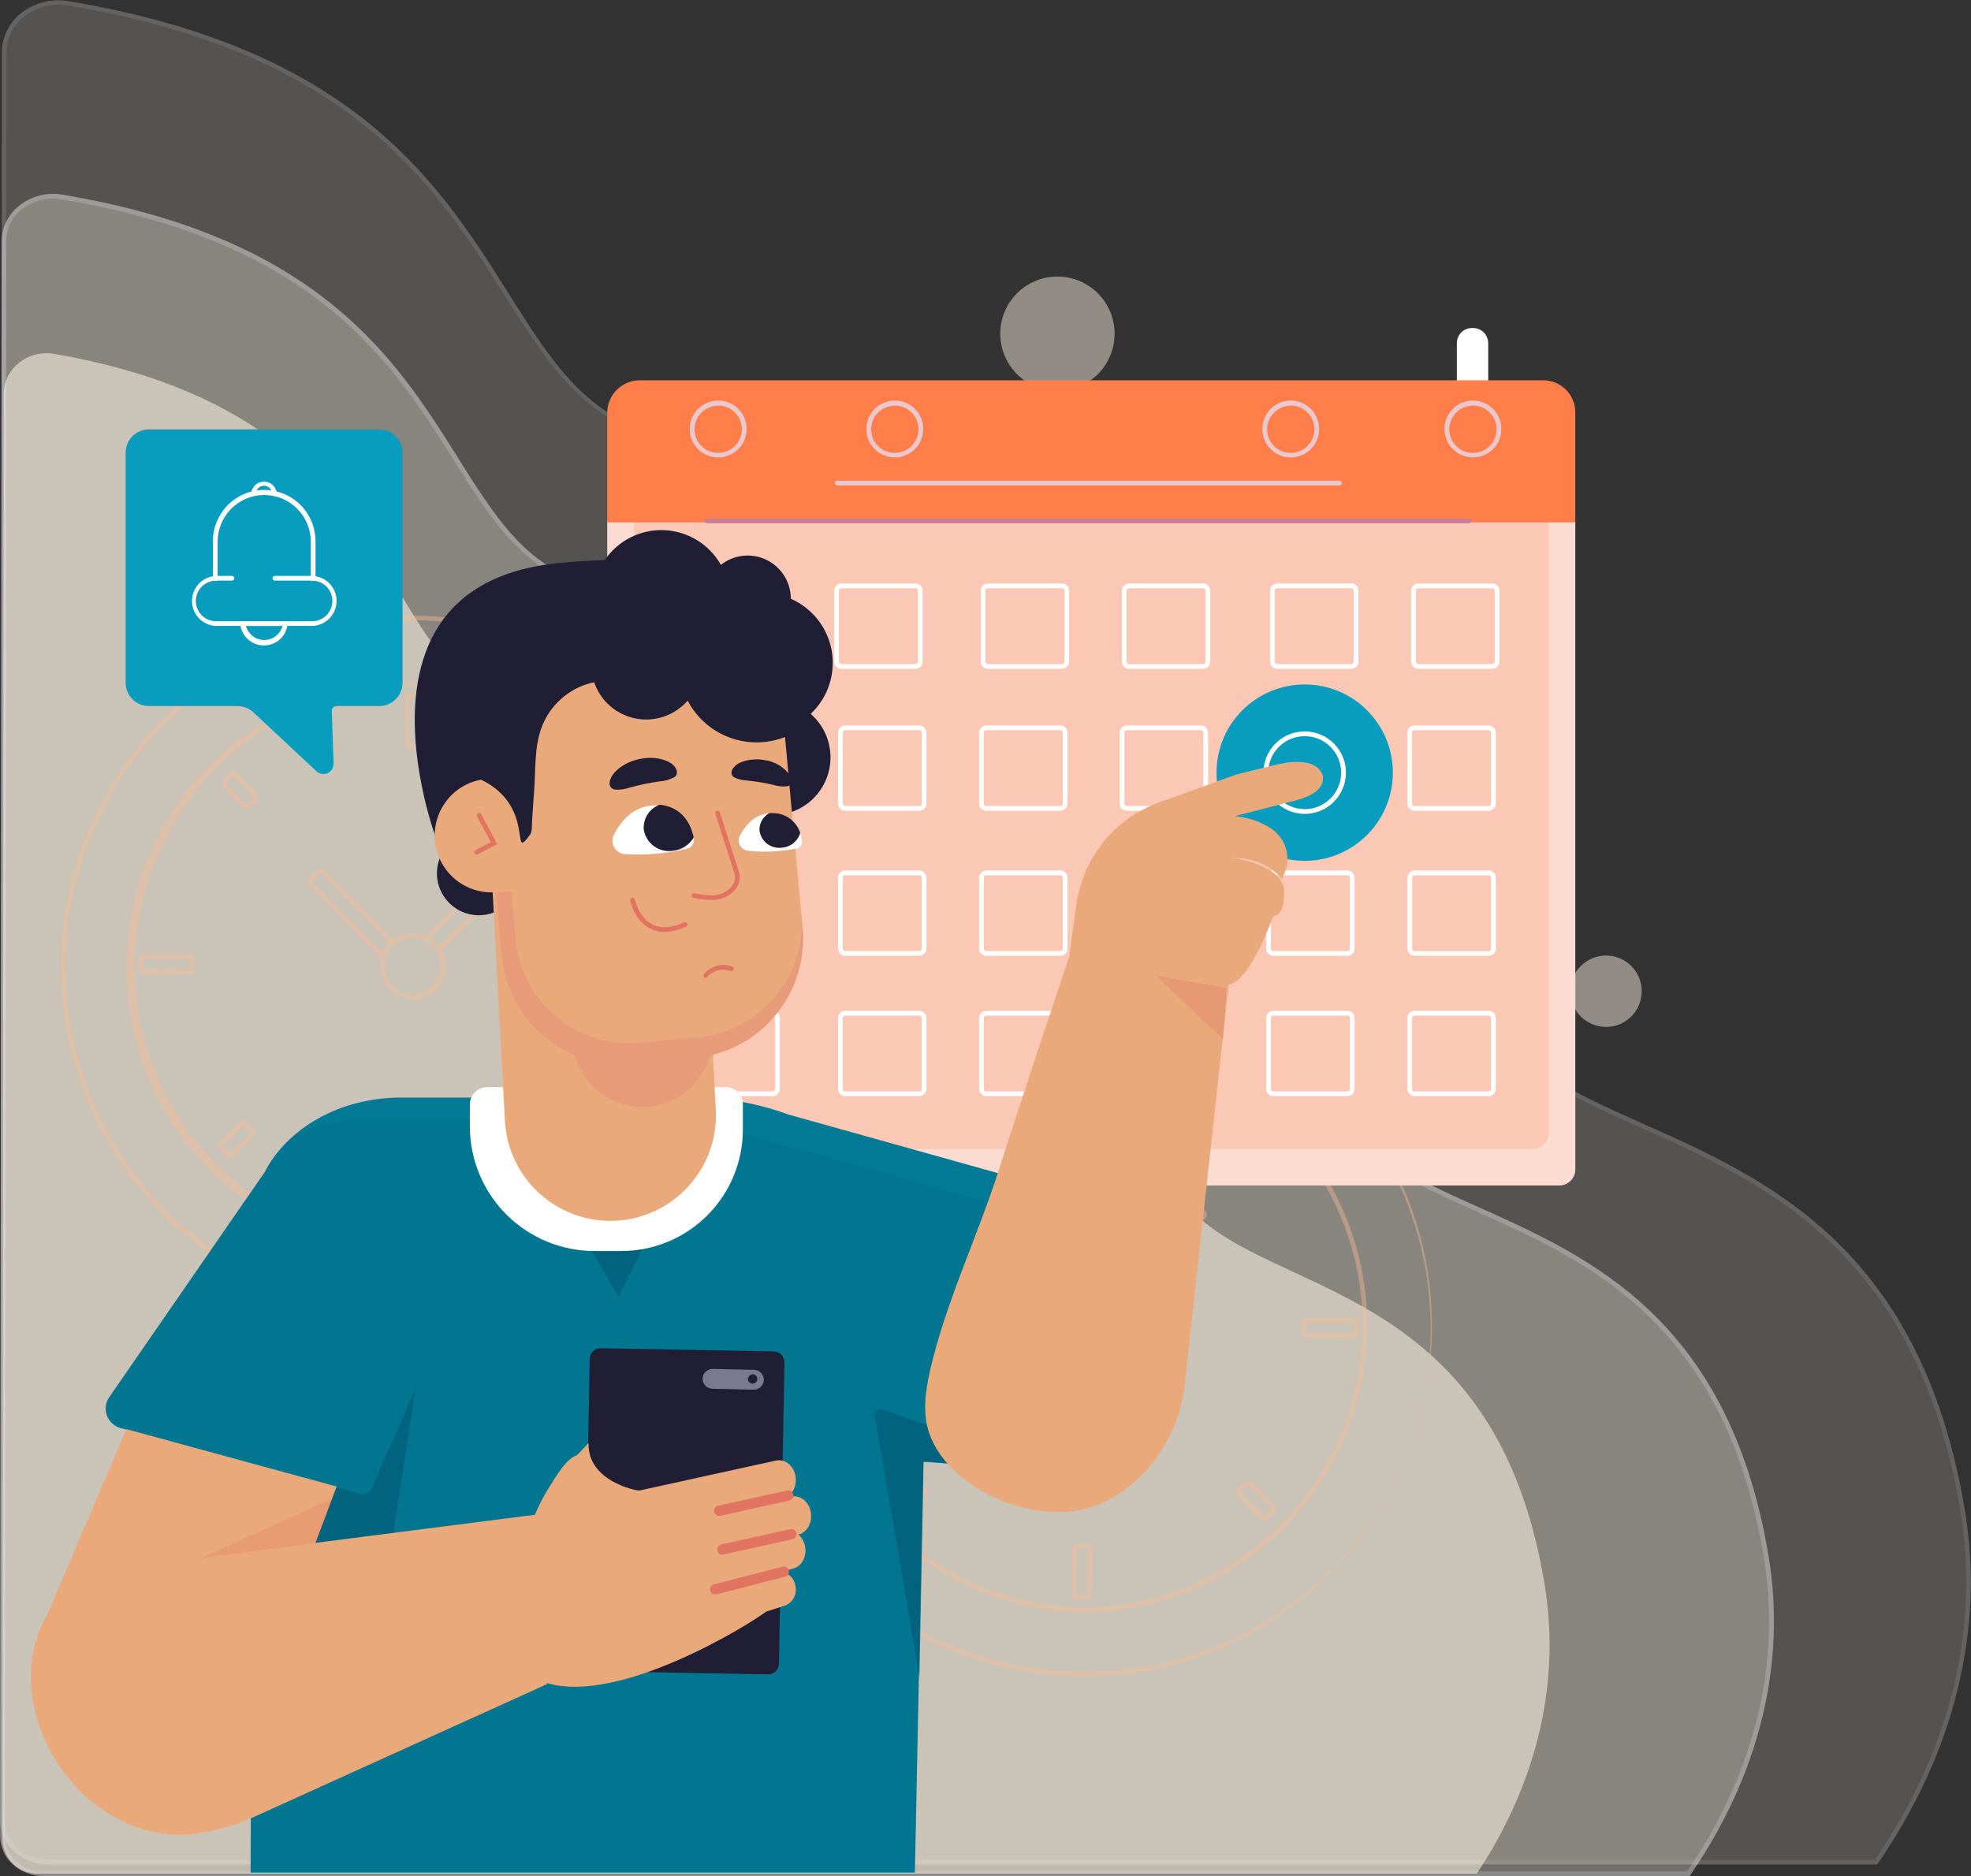
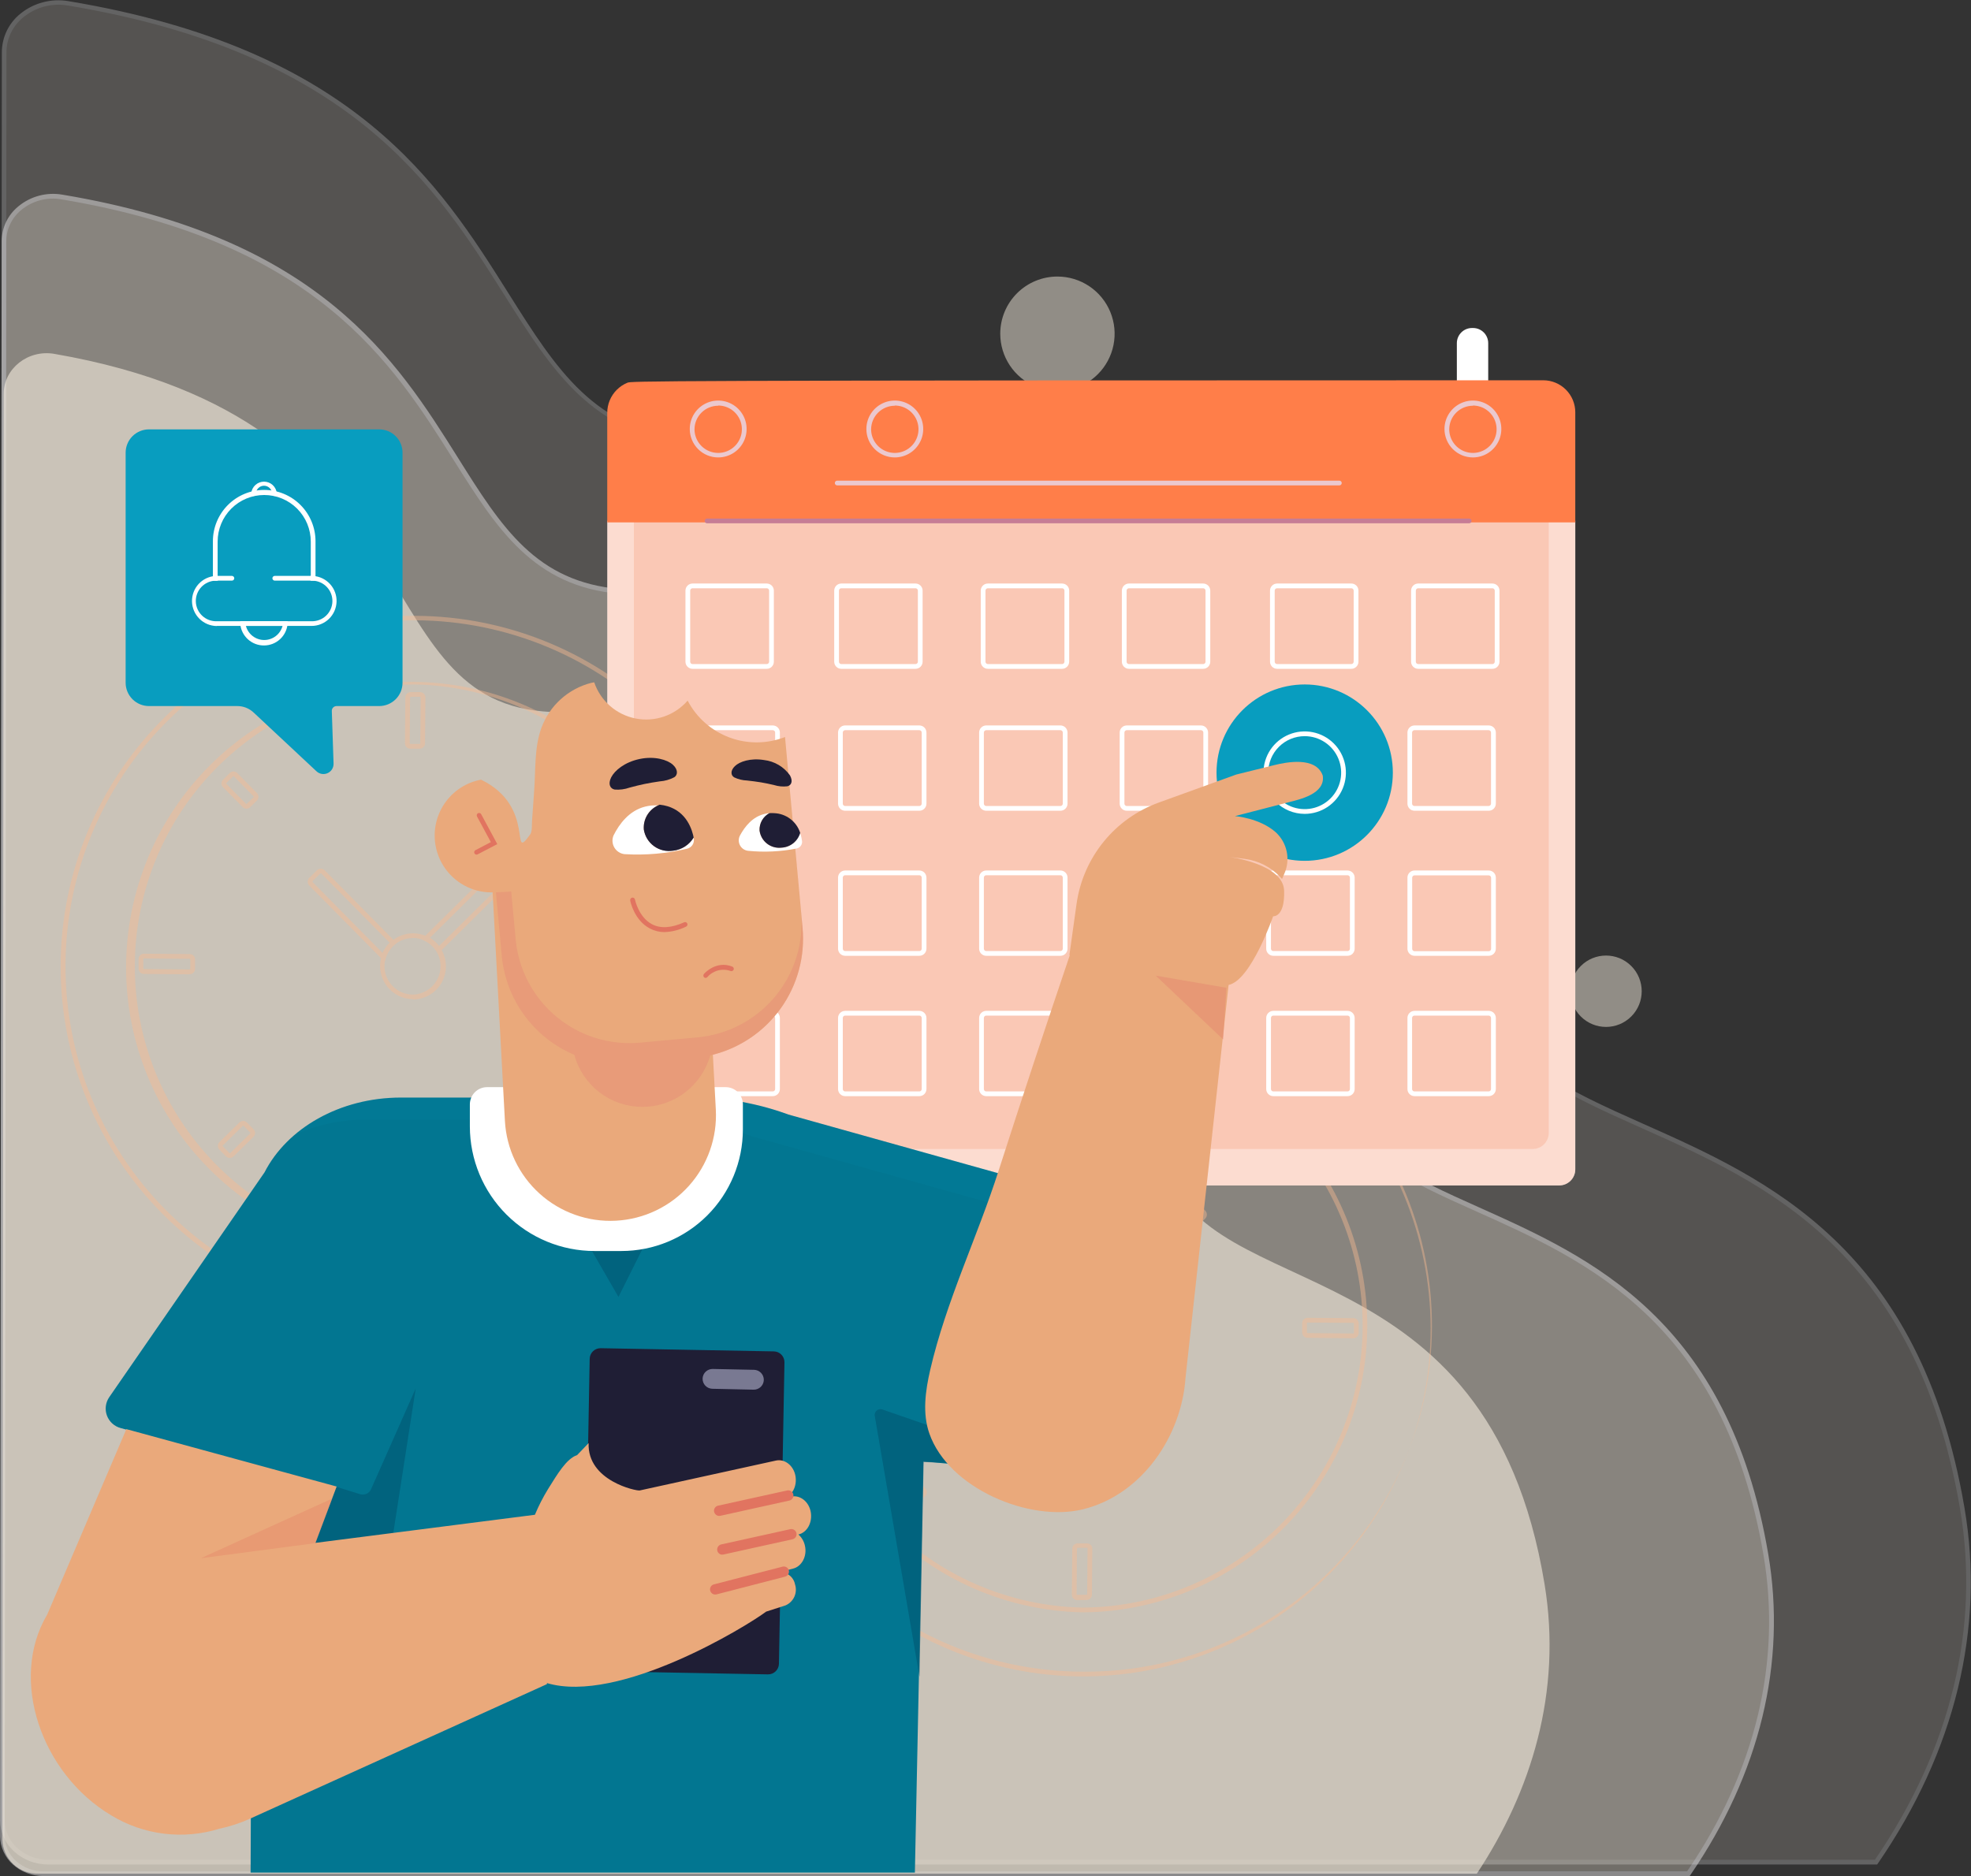
<svg xmlns="http://www.w3.org/2000/svg" width="667" height="635" viewBox="0 0 667 635" fill="none">
  <rect x="0" y="0" width="667" height="635" fill="#333333" stroke="none" />
  <g clip-path="url(#clip0_320_80)">
    <g opacity="0.25">
      <path opacity="0.67" d="M634.92 630.285H16.256C7.711 630.285 0.785 623.965 0.801 616.17L1.362 17.66C1.362 7.154 11.847 -0.802 23.182 1.091C187.699 28.502 155.492 142.751 233.197 149.087C270.808 152.166 321.805 151.958 371.904 150.434C451.614 147.996 514.234 212.105 501.488 283.561C497.817 304.204 496.951 323.098 501.088 336.908C518.803 396.029 639.778 368.056 664.114 510.454C671.729 555.092 658.343 596.281 634.968 630.285" fill="#FFF5E6" />
      <path d="M16.256 631.086H635.257L635.498 630.733C661.614 592.768 671.746 551.13 664.788 510.326C649.75 422.109 597.823 398.98 556.109 380.406C530.538 369.002 508.463 359.138 501.761 336.811C498.01 324.301 498.154 306.481 502.194 283.881C507.917 251.674 498.876 219.82 476.736 194.173C451.261 164.676 413.042 148.477 371.792 149.744C312.763 151.54 266.127 151.091 233.166 148.413C201.375 145.814 188.405 125.236 172.005 99.171C148.807 62.281 119.934 16.52 23.23 0.401C20.345 -0.105 17.384 0.019 14.551 0.764C11.717 1.508 9.078 2.856 6.814 4.715C4.89 6.281 3.337 8.254 2.267 10.492C1.197 12.73 0.636 15.178 0.626 17.659L0.048 616.17C0.058 618.047 0.44 619.904 1.172 621.633C1.904 623.362 2.971 624.929 4.313 626.242C7.503 629.365 11.794 631.105 16.256 631.086ZM634.504 629.482H16.256C12.199 629.507 8.295 627.934 5.387 625.104C4.2 623.937 3.255 622.547 2.605 621.014C1.956 619.481 1.616 617.835 1.604 616.17L2.181 17.675C2.19 15.425 2.699 13.205 3.669 11.175C4.639 9.145 6.047 7.355 7.792 5.934C9.888 4.19 12.34 2.923 14.976 2.222C17.611 1.521 20.368 1.403 23.054 1.877C119.036 17.868 147.701 63.404 170.722 99.909C186.754 125.3 200.525 147.226 233.118 149.888C266.143 152.583 312.843 153.096 371.92 151.235C412.641 149.968 450.476 165.976 475.598 195.103C497.433 220.381 506.33 251.77 500.687 283.48C496.615 306.385 496.487 324.461 500.318 337.212C507.228 360.229 529.608 370.237 555.532 381.818C596.91 400.295 648.387 423.296 663.281 510.598C670.143 550.857 660.203 591.95 634.504 629.482Z" fill="#F3F2F5" />
    </g>
    <g opacity="0.45">
      <path opacity="0.67" d="M571.354 634.198H14.7C7.021 634.198 0.801 628.504 0.801 621.479L1.314 81.641C1.314 72.145 10.741 64.976 20.937 66.692C168.958 91.409 139.988 194.462 209.887 200.188C243.73 202.947 289.612 202.77 334.694 201.391C406.42 199.193 462.755 257.016 451.292 321.526C447.99 340.148 447.204 357.198 450.94 369.644C466.971 422.895 575.731 397.665 597.598 526.109C604.444 566.384 592.404 603.531 571.354 634.182" fill="#FFF5E6" />
      <path d="M14.701 635H571.788L572.028 634.663C595.531 600.387 604.653 562.823 598.384 525.996C584.853 446.457 538.105 425.525 500.591 408.7C477.617 398.419 457.77 389.453 451.742 369.42C448.375 358.192 448.536 342.153 452.127 321.67C457.305 292.543 449.129 263.752 429.105 240.575C406.164 214.03 371.792 199.45 334.71 200.589C281.613 202.193 239.658 201.808 210 199.386C181.447 197.044 169.776 178.535 155.027 155.021C134.186 121.787 108.166 80.438 21.13 65.89C18.496 65.43 15.794 65.549 13.211 66.238C10.628 66.928 8.226 68.172 6.172 69.884C4.429 71.309 3.022 73.102 2.052 75.134C1.082 77.167 0.573 79.388 0.561 81.641L0.048 621.479C0.053 623.297 0.442 625.094 1.188 626.752C1.933 628.41 3.02 629.893 4.377 631.102C7.214 633.641 10.895 635.03 14.701 635ZM571.002 633.396H14.701C11.271 633.433 7.952 632.18 5.403 629.883C4.215 628.828 3.263 627.534 2.609 626.086C1.954 624.638 1.611 623.068 1.603 621.479L2.116 81.641C2.129 79.62 2.588 77.628 3.461 75.806C4.335 73.984 5.6 72.378 7.166 71.103C9.04 69.543 11.232 68.41 13.588 67.784C15.944 67.158 18.408 67.054 20.809 67.478C107.14 81.913 132.919 122.91 153.616 155.871C168.045 178.791 180.453 198.584 209.823 200.99C239.53 203.412 281.549 203.813 334.726 202.193C371.295 201.086 405.266 215.441 427.839 241.618C447.542 264.426 455.59 292.751 450.508 321.382C446.836 342.056 446.724 358.384 450.171 369.885C456.391 390.736 476.559 399.718 499.869 410.16C537.079 426.825 583.378 447.564 596.765 526.269C602.969 562.55 594.024 599.585 570.938 633.396H571.002Z" fill="#F3F2F5" />
    </g>
    <g opacity="0.67">
      <path opacity="0.83" d="M499.756 634.197H12.953C9.813 634.279 6.769 633.11 4.491 630.948C2.212 628.785 0.885 625.806 0.801 622.665L1.25 133.335C1.25 124.738 9.49 118.226 18.42 119.781C147.86 142.237 122.514 235.602 183.643 240.783C213.237 243.301 253.365 243.125 292.787 241.873C355.503 239.885 404.768 292.301 394.748 350.781C391.863 367.654 391.173 383.1 394.444 394.392C408.391 442.687 503.572 419.815 522.698 536.245C528.694 572.734 518.161 606.417 499.772 634.197" fill="#FFF5E6" />
      <g opacity="0.83">
        <path opacity="0.83" d="M534.956 344.053C530.242 339.336 530.242 331.689 534.956 326.972C539.67 322.256 547.314 322.256 552.028 326.972C556.743 331.689 556.743 339.336 552.028 344.053C547.314 348.769 539.67 348.769 534.956 344.053Z" fill="#FFF5E6" />
      </g>
      <g opacity="0.83">
        <path opacity="0.83" d="M338.494 112.965C338.494 116.791 339.627 120.532 341.75 123.714C343.874 126.896 346.892 129.378 350.424 130.845C353.956 132.312 357.844 132.699 361.596 131.957C365.347 131.216 368.795 129.378 371.504 126.677C374.213 123.976 376.061 120.532 376.815 116.781C377.569 113.03 377.194 109.14 375.74 105.601C374.285 102.062 371.815 99.034 368.641 96.899C365.467 94.764 361.733 93.618 357.908 93.606C355.361 93.595 352.837 94.088 350.481 95.056C348.125 96.025 345.983 97.45 344.179 99.248C342.375 101.047 340.944 103.185 339.968 105.539C338.993 107.893 338.492 110.417 338.494 112.965Z" fill="#FFF5E6" />
      </g>
    </g>
    <g opacity="0.43">
      <path d="M367.014 567.426C398.161 567.3 427.985 554.817 449.943 532.717C471.9 510.616 484.197 480.702 484.134 449.541C484.071 418.379 471.655 388.516 449.608 366.503C427.562 344.491 397.688 332.128 366.542 332.128C335.395 332.128 305.521 344.491 283.475 366.503C261.428 388.516 249.012 418.379 248.949 449.541C248.886 480.702 261.183 510.616 283.14 532.717C305.098 554.817 334.922 567.3 366.069 567.426H367.014ZM367.014 331.55H367.96C399.012 331.671 428.743 344.129 450.614 366.182C472.485 388.235 484.704 418.077 484.583 449.143C484.462 480.209 472.011 509.955 449.968 531.837C427.926 553.718 398.098 565.943 367.047 565.822H366.117C335.065 565.702 305.333 553.247 283.46 531.196C261.588 509.144 249.367 479.303 249.486 448.237C249.605 417.17 262.054 387.424 284.095 365.541C306.136 343.658 335.963 331.431 367.014 331.55Z" fill="#F9BA8F" />
      <path d="M367.031 545.74C392.458 545.387 416.73 535.059 434.621 516.979C452.513 498.899 462.593 474.513 462.692 449.072C462.79 423.63 452.9 399.167 435.149 380.948C417.399 362.73 393.208 352.214 367.784 351.663H366.998C341.571 352.016 317.299 362.344 299.408 380.424C281.516 398.504 271.436 422.889 271.337 448.331C271.238 473.773 281.129 498.236 298.88 516.454C316.63 534.673 340.821 545.189 366.245 545.74H367.031ZM367.031 353.267H367.8C392.801 353.812 416.589 364.156 434.043 382.072C451.497 399.989 461.222 424.045 461.126 449.064C461.029 474.082 451.118 498.063 433.526 515.844C415.934 533.625 392.067 543.784 367.063 544.136H366.277C341.276 543.589 317.489 533.243 300.036 515.325C282.582 497.408 272.859 473.35 272.958 448.331C273.056 423.312 282.97 399.332 300.564 381.553C318.158 363.773 342.026 353.616 367.031 353.267Z" fill="#F9BA8F" />
      <path d="M369.371 375C369.843 374.996 370.295 374.808 370.63 374.475C370.966 374.143 371.158 373.692 371.167 373.22L371.295 357.662C371.297 357.427 371.253 357.193 371.164 356.976C371.076 356.758 370.945 356.56 370.779 356.392C370.614 356.225 370.417 356.093 370.2 356.002C369.983 355.912 369.75 355.865 369.515 355.865H366.309C365.838 355.876 365.388 356.058 365.042 356.379C364.875 356.544 364.742 356.742 364.651 356.959C364.56 357.177 364.513 357.41 364.513 357.646L364.385 373.188C364.382 373.666 364.566 374.127 364.898 374.471C365.064 374.639 365.261 374.772 365.478 374.863C365.696 374.954 365.929 375 366.165 375H369.371ZM366.293 357.437H369.499C369.549 357.441 369.596 357.462 369.631 357.498C369.667 357.533 369.688 357.58 369.692 357.63L369.563 373.172C369.563 373.223 369.543 373.272 369.507 373.308C369.471 373.344 369.422 373.364 369.371 373.364H366.165C366.115 373.361 366.068 373.339 366.033 373.304C365.997 373.269 365.976 373.222 365.972 373.172L366.101 357.63C366.101 357.579 366.121 357.53 366.157 357.494C366.193 357.457 366.242 357.437 366.293 357.437Z" fill="#F9BA8F" />
      <path d="M367.736 541.539C368.206 541.535 368.656 541.344 368.986 541.009C369.153 540.847 369.286 540.652 369.377 540.437C369.468 540.222 369.515 539.992 369.515 539.758L369.643 524.2C369.646 523.965 369.601 523.732 369.513 523.514C369.424 523.296 369.293 523.098 369.128 522.931C368.963 522.764 368.766 522.631 368.549 522.541C368.332 522.45 368.099 522.404 367.864 522.404H364.658C364.186 522.408 363.733 522.591 363.391 522.917C363.223 523.083 363.09 523.28 363 523.497C362.909 523.715 362.862 523.948 362.862 524.184L362.718 539.774C362.72 540.255 362.91 540.715 363.247 541.057C363.577 541.392 364.027 541.583 364.497 541.587H367.704L367.736 541.539ZM364.642 523.895H367.848C367.899 523.895 367.948 523.916 367.984 523.952C368.02 523.988 368.04 524.037 368.04 524.088L367.912 539.63L367.72 539.822H364.513C364.48 539.83 364.445 539.829 364.412 539.821C364.378 539.812 364.347 539.797 364.321 539.774L364.449 524.232C364.442 524.202 364.442 524.171 364.448 524.141C364.454 524.111 364.467 524.083 364.485 524.059C364.504 524.034 364.527 524.014 364.554 524C364.581 523.985 364.611 523.977 364.642 523.976V523.895Z" fill="#F9BA8F" />
      <path d="M291.537 451.317C292.01 451.317 292.465 451.13 292.801 450.796C293.137 450.463 293.328 450.01 293.332 449.536V446.328C293.339 446.093 293.297 445.859 293.209 445.641C293.12 445.423 292.988 445.226 292.819 445.061C292.482 444.725 292.029 444.53 291.553 444.516L276.018 444.404C275.784 444.402 275.551 444.446 275.334 444.534C275.116 444.622 274.918 444.752 274.752 444.917C274.582 445.082 274.446 445.279 274.353 445.496C274.259 445.714 274.209 445.947 274.206 446.184V449.392C274.203 449.627 274.247 449.86 274.335 450.077C274.423 450.295 274.554 450.493 274.719 450.659C274.884 450.829 275.081 450.965 275.298 451.058C275.516 451.152 275.749 451.202 275.986 451.204L291.521 451.317H291.537ZM291.729 449.536C291.725 449.585 291.703 449.629 291.667 449.662C291.632 449.695 291.585 449.713 291.537 449.713L275.986 449.601L275.81 449.408V446.2C275.819 446.154 275.843 446.113 275.878 446.081C275.912 446.049 275.956 446.029 276.002 446.024L291.553 446.136C291.6 446.143 291.643 446.166 291.675 446.201C291.707 446.236 291.726 446.281 291.729 446.328V449.536Z" fill="#F9BA8F" />
      <path d="M457.994 452.969C458.227 452.972 458.457 452.927 458.672 452.839C458.887 452.751 459.082 452.621 459.245 452.456C459.415 452.291 459.55 452.094 459.644 451.876C459.737 451.659 459.787 451.425 459.79 451.188V447.981C459.794 447.507 459.611 447.051 459.281 446.711C458.951 446.372 458.5 446.177 458.027 446.168L442.476 446.04C442.004 446.062 441.556 446.249 441.209 446.569C441.038 446.73 440.902 446.924 440.808 447.139C440.715 447.354 440.666 447.586 440.664 447.82V451.028C440.662 451.263 440.706 451.496 440.795 451.714C440.883 451.932 441.014 452.13 441.18 452.297C441.345 452.464 441.542 452.597 441.759 452.687C441.976 452.778 442.209 452.824 442.444 452.824L457.978 452.953L457.994 452.969ZM458.187 451.172C458.183 451.222 458.162 451.269 458.126 451.304C458.091 451.34 458.044 451.361 457.994 451.365L442.46 451.237C442.41 451.233 442.363 451.211 442.328 451.176C442.292 451.141 442.271 451.094 442.267 451.044V447.836C442.276 447.788 442.299 447.745 442.334 447.71C442.368 447.676 442.412 447.653 442.46 447.644L458.01 447.772C458.035 447.772 458.059 447.777 458.082 447.787C458.104 447.797 458.125 447.811 458.141 447.829C458.158 447.847 458.17 447.869 458.178 447.892C458.186 447.915 458.189 447.94 458.187 447.965V451.172Z" fill="#F9BA8F" />
      <path d="M310.727 395.323C311.194 395.318 311.642 395.134 311.978 394.81L314.27 392.548C314.605 392.211 314.793 391.756 314.793 391.281C314.793 390.806 314.605 390.35 314.27 390.014L307.617 383.245C307.451 383.077 307.254 382.944 307.037 382.853C306.819 382.763 306.586 382.716 306.351 382.716C305.878 382.717 305.424 382.901 305.084 383.229L302.791 385.475C302.623 385.642 302.49 385.84 302.399 386.059C302.308 386.278 302.261 386.513 302.261 386.75C302.261 386.987 302.308 387.222 302.399 387.44C302.49 387.659 302.623 387.858 302.791 388.025L309.445 394.793C309.61 394.961 309.807 395.094 310.025 395.185C310.242 395.276 310.476 395.323 310.711 395.323H310.727ZM310.855 393.719C310.838 393.737 310.816 393.751 310.793 393.761C310.77 393.77 310.745 393.775 310.719 393.775C310.694 393.775 310.669 393.77 310.645 393.761C310.622 393.751 310.601 393.737 310.583 393.719L303.93 386.95C303.898 386.915 303.881 386.869 303.881 386.822C303.881 386.775 303.898 386.729 303.93 386.694L306.222 384.432C306.258 384.4 306.303 384.383 306.351 384.383C306.398 384.383 306.444 384.4 306.479 384.432L313.148 391.201C313.178 391.24 313.194 391.288 313.194 391.337C313.194 391.386 313.178 391.434 313.148 391.473L310.855 393.719Z" fill="#F9BA8F" />
-       <path d="M427.743 514.736C428.21 514.731 428.657 514.547 428.993 514.222L431.286 511.961C431.454 511.795 431.587 511.598 431.678 511.38C431.769 511.163 431.815 510.929 431.815 510.694C431.815 510.458 431.769 510.224 431.678 510.007C431.587 509.789 431.454 509.592 431.286 509.426L423.591 501.599C423.254 501.264 422.799 501.076 422.324 501.076C421.85 501.076 421.394 501.264 421.058 501.599L418.765 503.845C418.43 504.181 418.242 504.637 418.242 505.112C418.242 505.587 418.43 506.042 418.765 506.379L426.46 514.206C426.623 514.379 426.819 514.517 427.037 514.61C427.255 514.704 427.49 514.752 427.727 514.752L427.743 514.736ZM422.324 502.674H422.469L430.164 510.501C430.194 510.54 430.21 510.588 430.21 510.637C430.21 510.687 430.194 510.735 430.164 510.774L427.871 513.019C427.83 513.034 427.784 513.034 427.743 513.019L419.903 505.128C419.872 505.093 419.854 505.047 419.854 505C419.854 504.952 419.872 504.907 419.903 504.871L422.196 502.61C422.221 502.611 422.245 502.617 422.267 502.628C422.289 502.639 422.309 502.655 422.324 502.674Z" fill="#F9BA8F" />
      <path d="M305.116 513.534C305.583 513.53 306.031 513.346 306.366 513.02L313.132 506.348C313.299 506.182 313.433 505.985 313.523 505.768C313.614 505.55 313.661 505.317 313.661 505.081C313.661 504.845 313.614 504.612 313.523 504.394C313.433 504.177 313.299 503.979 313.132 503.814L310.887 501.52C310.722 501.352 310.524 501.219 310.307 501.128C310.09 501.038 309.856 500.991 309.621 500.991C309.385 500.978 309.149 501.017 308.93 501.106C308.711 501.194 308.514 501.331 308.354 501.504L301.589 508.176C301.25 508.506 301.054 508.955 301.044 509.428C301.046 509.908 301.236 510.368 301.573 510.711L303.817 512.988C303.987 513.161 304.189 513.298 304.412 513.391C304.635 513.485 304.874 513.533 305.116 513.534ZM312.009 504.937C312.027 504.954 312.042 504.976 312.051 504.999C312.061 505.022 312.066 505.048 312.066 505.073C312.066 505.098 312.061 505.123 312.051 505.147C312.042 505.17 312.027 505.191 312.009 505.209L305.244 511.866C305.226 511.884 305.205 511.898 305.182 511.907C305.158 511.917 305.133 511.922 305.108 511.922C305.082 511.922 305.057 511.917 305.034 511.907C305.011 511.898 304.989 511.884 304.972 511.866L302.727 509.572C302.707 509.557 302.691 509.538 302.68 509.515C302.669 509.493 302.663 509.469 302.663 509.444C302.663 509.419 302.669 509.394 302.68 509.372C302.691 509.35 302.707 509.33 302.727 509.315L309.492 502.659C309.51 502.641 309.532 502.627 309.555 502.617C309.578 502.607 309.603 502.602 309.629 502.602C309.654 502.602 309.679 502.607 309.703 502.617C309.726 502.627 309.747 502.641 309.765 502.659L312.009 504.937Z" fill="#F9BA8F" />
      <path d="M423.414 397.488C423.646 397.49 423.876 397.445 424.091 397.357C424.306 397.269 424.501 397.139 424.665 396.974L432.488 389.276C432.656 389.11 432.789 388.913 432.88 388.695C432.971 388.478 433.018 388.244 433.018 388.008C433.018 387.773 432.971 387.539 432.88 387.322C432.789 387.104 432.656 386.907 432.488 386.741L430.244 384.448C429.907 384.113 429.452 383.925 428.977 383.925C428.502 383.925 428.047 384.113 427.711 384.448L419.887 392.147C419.552 392.483 419.364 392.939 419.364 393.414C419.364 393.889 419.552 394.344 419.887 394.681L422.132 397.023C422.482 397.339 422.942 397.506 423.414 397.488ZM431.43 387.864C431.46 387.903 431.476 387.951 431.476 388C431.476 388.05 431.46 388.098 431.43 388.137L423.607 395.836C423.567 395.866 423.52 395.882 423.47 395.882C423.421 395.882 423.373 395.866 423.334 395.836L421.09 393.542C421.069 393.525 421.053 393.505 421.042 393.481C421.031 393.458 421.025 393.432 421.025 393.406C421.025 393.38 421.031 393.354 421.042 393.33C421.053 393.307 421.069 393.286 421.09 393.269L428.913 385.57C428.948 385.539 428.994 385.521 429.041 385.521C429.089 385.521 429.134 385.539 429.17 385.57L431.43 387.864Z" fill="#F9BA8F" />
      <path d="M368.634 450.467C368.88 450.469 369.125 450.421 369.354 450.328C369.582 450.234 369.79 450.096 369.964 449.921L407.863 412.453C408.216 412.093 408.413 411.61 408.413 411.106C408.413 410.602 408.216 410.118 407.863 409.759L405.378 407.24C405.026 406.885 404.548 406.683 404.048 406.679C403.547 406.687 403.067 406.882 402.701 407.224L364.786 444.708C364.434 445.065 364.237 445.547 364.237 446.048C364.237 446.549 364.434 447.03 364.786 447.387L367.287 449.953C367.652 450.292 368.135 450.476 368.634 450.467ZM404.048 408.251C404.115 408.225 404.189 408.225 404.256 408.251L406.741 410.785C406.769 410.812 406.791 410.844 406.805 410.88C406.819 410.916 406.824 410.955 406.821 410.994C406.823 411.032 406.817 411.07 406.803 411.106C406.79 411.142 406.768 411.175 406.741 411.202L368.842 448.67C368.785 448.723 368.711 448.753 368.634 448.753C368.556 448.753 368.482 448.723 368.425 448.67L365.94 446.136C365.888 446.082 365.859 446.01 365.859 445.935C365.859 445.861 365.888 445.789 365.94 445.735L403.839 408.251C403.906 408.225 403.981 408.225 404.048 408.251Z" fill="#F9BA8F" />
      <path d="M365.075 453.995C365.573 453.994 366.05 453.798 366.406 453.45L368.923 450.964C369.275 450.604 369.473 450.12 369.473 449.616C369.473 449.112 369.275 448.629 368.923 448.269L337.212 416.19C336.86 415.834 336.382 415.633 335.881 415.629C335.635 415.628 335.39 415.675 335.162 415.769C334.933 415.862 334.726 416 334.551 416.174L332.034 418.66C331.677 419.018 331.477 419.502 331.477 420.008C331.477 420.513 331.677 420.997 332.034 421.355L363.728 453.434C363.903 453.613 364.113 453.756 364.344 453.852C364.576 453.948 364.824 453.997 365.075 453.995ZM335.881 417.233C335.948 417.207 336.023 417.207 336.09 417.233L367.8 449.312C367.851 449.369 367.88 449.443 367.881 449.52C367.877 449.592 367.849 449.66 367.8 449.713L365.267 452.215C365.211 452.26 365.14 452.285 365.067 452.285C364.994 452.285 364.924 452.26 364.867 452.215L333.156 420.136C333.104 420.082 333.075 420.01 333.075 419.935C333.075 419.861 333.104 419.789 333.156 419.735L335.673 417.233C335.74 417.207 335.814 417.207 335.881 417.233Z" fill="#F9BA8F" />
      <path d="M367.014 459.881C369.986 459.869 372.832 458.677 374.927 456.567C377.022 454.458 378.195 451.603 378.188 448.63C378.182 445.656 376.997 442.807 374.893 440.706C372.789 438.606 369.938 437.426 366.966 437.426C363.994 437.426 361.143 438.606 359.039 440.706C356.936 442.807 355.75 445.656 355.744 448.63C355.738 451.603 356.911 454.458 359.005 456.567C361.1 458.677 363.946 459.869 366.918 459.881H367.014ZM367.014 439.03C369.565 439.03 372.012 440.044 373.816 441.849C375.62 443.654 376.633 446.101 376.633 448.654C376.633 451.206 375.62 453.654 373.816 455.459C372.012 457.263 369.565 458.277 367.014 458.277H366.934C365.671 458.272 364.421 458.018 363.256 457.53C362.091 457.041 361.034 456.328 360.144 455.43C359.255 454.533 358.551 453.469 358.072 452.3C357.594 451.13 357.35 449.877 357.355 448.614C357.36 447.35 357.614 446.099 358.103 444.934C358.591 443.768 359.304 442.71 360.201 441.82C361.098 440.931 362.161 440.226 363.33 439.747C364.499 439.269 365.751 439.025 367.014 439.03Z" fill="#F9BA8F" />
    </g>
    <g opacity="0.43">
      <path d="M139.7 445.831C171.164 445.953 201.388 433.564 223.722 411.391C246.056 389.217 258.671 359.076 258.792 327.597C258.913 296.118 246.531 265.88 224.368 243.535C202.205 221.191 172.078 208.569 140.614 208.448H139.668C108.192 208.325 77.955 220.717 55.611 242.897C33.266 265.078 20.644 295.231 20.521 326.723C20.397 358.215 32.783 388.465 54.953 410.821C77.123 433.176 107.262 445.804 138.738 445.928L139.7 445.831ZM139.7 209.956H140.646C171.696 210.077 201.425 222.534 223.295 244.585C245.164 266.636 257.382 296.477 257.261 327.541C257.14 358.605 244.689 388.349 222.648 410.229C200.608 432.109 170.782 444.333 139.732 444.211H138.787C107.735 444.09 78.004 431.633 56.133 409.58C34.262 387.527 22.043 357.685 22.164 326.619C22.285 295.552 34.736 265.806 56.779 243.925C78.821 222.043 108.649 209.819 139.7 209.94V209.956Z" fill="#F9BA8F" />
      <path d="M139.684 424.146C165.277 424.044 189.784 413.788 207.826 395.628C225.869 377.469 235.974 352.89 235.923 327.285C235.872 301.68 225.669 277.141 207.555 259.053C189.44 240.966 164.892 230.808 139.3 230.808C113.707 230.808 89.16 240.966 71.045 259.053C52.93 277.141 42.728 301.68 42.677 327.285C42.626 352.89 52.73 377.469 70.773 395.628C88.816 413.788 113.322 424.044 138.915 424.146H139.684ZM139.684 231.673H140.47C165.471 232.22 189.258 242.565 206.711 260.483C224.165 278.401 233.888 302.459 233.789 327.478C233.691 352.497 223.777 376.477 206.183 394.256C188.589 412.035 164.721 422.193 139.717 422.542H138.947C113.946 421.997 90.159 411.653 72.704 393.737C55.25 375.82 45.525 351.764 45.621 326.745C45.718 301.726 55.629 277.746 73.221 259.965C90.813 242.184 114.68 232.025 139.684 231.673Z" fill="#F9BA8F" />
      <path d="M142.041 253.407C142.514 253.407 142.969 253.22 143.305 252.886C143.641 252.553 143.832 252.1 143.836 251.626L143.965 236.084C143.968 235.849 143.924 235.616 143.836 235.399C143.748 235.181 143.617 234.983 143.452 234.817C143.289 234.644 143.093 234.507 142.875 234.413C142.657 234.319 142.422 234.271 142.185 234.272H138.979C138.504 234.285 138.05 234.467 137.696 234.785C137.529 234.951 137.396 235.148 137.305 235.365C137.214 235.583 137.167 235.816 137.167 236.052L137.039 251.594C137.037 251.83 137.081 252.064 137.17 252.283C137.258 252.502 137.388 252.701 137.554 252.869C137.719 253.037 137.916 253.172 138.133 253.264C138.35 253.356 138.583 253.405 138.819 253.407H142.025H142.041ZM138.963 235.86H142.169C142.219 235.863 142.266 235.885 142.301 235.92C142.336 235.955 142.358 236.002 142.362 236.052L142.233 251.61C142.233 251.635 142.228 251.659 142.218 251.682C142.209 251.704 142.194 251.724 142.176 251.741C142.158 251.758 142.137 251.77 142.113 251.778C142.09 251.786 142.065 251.789 142.041 251.787H138.835C138.784 251.787 138.735 251.766 138.699 251.73C138.662 251.694 138.642 251.645 138.642 251.594L138.77 236.036L138.963 235.86Z" fill="#F9BA8F" />
      <path d="M140.407 419.943C140.638 419.944 140.868 419.899 141.083 419.811C141.297 419.723 141.492 419.594 141.657 419.43C141.825 419.264 141.958 419.067 142.049 418.85C142.139 418.632 142.186 418.399 142.186 418.163L142.314 402.621C142.317 402.386 142.274 402.153 142.185 401.936C142.097 401.718 141.967 401.52 141.801 401.354C141.637 401.184 141.44 401.048 141.222 400.955C141.005 400.861 140.771 400.811 140.535 400.808H137.328C136.855 400.808 136.401 400.995 136.064 401.329C135.728 401.662 135.537 402.115 135.533 402.589L135.421 418.131C135.416 418.605 135.599 419.061 135.93 419.4C136.26 419.74 136.711 419.935 137.184 419.943H140.39H140.407ZM137.312 402.396H140.519C140.567 402.403 140.613 402.425 140.647 402.46C140.682 402.495 140.705 402.54 140.711 402.589L140.583 418.147C140.576 418.191 140.556 418.233 140.524 418.264C140.492 418.296 140.451 418.317 140.407 418.323H137.2C137.152 418.319 137.107 418.297 137.074 418.262C137.042 418.226 137.024 418.179 137.024 418.131L137.136 402.573C137.14 402.527 137.159 402.484 137.192 402.452C137.224 402.42 137.267 402.4 137.312 402.396Z" fill="#F9BA8F" />
      <path d="M64.207 329.738C64.442 329.74 64.675 329.696 64.893 329.607C65.111 329.519 65.309 329.388 65.476 329.222C65.643 329.057 65.775 328.86 65.866 328.643C65.956 328.426 66.003 328.193 66.003 327.958V324.75C66.007 324.515 65.965 324.281 65.878 324.062C65.791 323.844 65.662 323.644 65.499 323.476C65.335 323.307 65.139 323.173 64.923 323.081C64.707 322.988 64.474 322.94 64.239 322.937L48.688 322.809C48.216 322.813 47.764 323.002 47.429 323.334C47.094 323.667 46.901 324.117 46.893 324.59V327.797C46.882 328.037 46.919 328.275 47.003 328.5C47.087 328.724 47.215 328.929 47.379 329.103C47.544 329.276 47.742 329.415 47.961 329.511C48.181 329.606 48.417 329.656 48.656 329.658L64.191 329.786L64.207 329.738ZM64.4 327.942C64.396 327.992 64.374 328.038 64.339 328.074C64.304 328.109 64.257 328.131 64.207 328.134L48.672 328.006C48.621 328.006 48.572 327.986 48.536 327.95C48.5 327.913 48.48 327.865 48.48 327.813V324.606C48.487 324.557 48.509 324.512 48.544 324.477C48.578 324.442 48.624 324.42 48.672 324.413L64.223 324.541L64.4 324.734V327.942Z" fill="#F9BA8F" />
      <path d="M230.664 331.39C231.136 331.386 231.588 331.198 231.923 330.865C232.259 330.532 232.451 330.082 232.46 329.61V326.402C232.464 326.167 232.421 325.933 232.333 325.715C232.245 325.498 232.114 325.3 231.947 325.135C231.616 324.8 231.167 324.61 230.696 324.605L215.145 324.477C214.673 324.481 214.221 324.67 213.886 325.002C213.55 325.335 213.358 325.785 213.35 326.257V329.465C213.347 329.7 213.391 329.933 213.479 330.151C213.567 330.368 213.697 330.566 213.863 330.732C214.025 330.905 214.222 331.043 214.439 331.137C214.657 331.23 214.892 331.279 215.129 331.278L230.664 331.406V331.39ZM230.856 329.594C230.856 329.645 230.836 329.694 230.8 329.73C230.764 329.766 230.715 329.786 230.664 329.786L215.129 329.658L214.937 329.465V326.257C214.951 326.212 214.975 326.171 215.009 326.137C215.043 326.104 215.084 326.079 215.129 326.065L230.68 326.193L230.856 326.386V329.594Z" fill="#F9BA8F" />
      <path d="M83.397 273.728C83.629 273.729 83.859 273.684 84.073 273.596C84.288 273.508 84.483 273.378 84.648 273.215L86.94 270.969C87.275 270.633 87.463 270.177 87.463 269.702C87.463 269.227 87.275 268.772 86.94 268.435L80.287 261.666C79.949 261.33 79.496 261.135 79.02 261.121C78.55 261.125 78.1 261.316 77.77 261.65L75.478 263.896C75.31 264.062 75.177 264.259 75.086 264.476C74.995 264.694 74.948 264.927 74.948 265.163C74.942 265.398 74.984 265.632 75.072 265.85C75.16 266.069 75.293 266.266 75.461 266.43L82.163 273.199C82.328 273.366 82.525 273.5 82.743 273.59C82.96 273.681 83.194 273.728 83.429 273.728H83.397ZM78.892 262.789H79.165L85.818 269.558C85.848 269.597 85.864 269.645 85.864 269.694C85.864 269.743 85.848 269.791 85.818 269.83L83.525 272.076C83.507 272.094 83.486 272.108 83.463 272.118C83.439 272.128 83.414 272.133 83.389 272.133C83.364 272.133 83.339 272.128 83.315 272.118C83.292 272.108 83.271 272.094 83.253 272.076L76.6 265.307C76.582 265.289 76.567 265.268 76.558 265.245C76.548 265.221 76.543 265.196 76.543 265.171C76.543 265.146 76.548 265.121 76.558 265.097C76.567 265.074 76.582 265.053 76.6 265.035L78.892 262.789Z" fill="#F9BA8F" />
      <path d="M200.412 393.141C200.644 393.145 200.875 393.101 201.09 393.013C201.305 392.925 201.5 392.794 201.662 392.628L203.955 390.383C204.123 390.217 204.256 390.02 204.347 389.802C204.438 389.585 204.484 389.351 204.484 389.115C204.484 388.88 204.438 388.646 204.347 388.429C204.256 388.211 204.123 388.014 203.955 387.848L196.26 380.021C195.923 379.686 195.468 379.498 194.993 379.498C194.519 379.498 194.063 379.686 193.727 380.021L191.434 382.283C191.099 382.619 190.911 383.075 190.911 383.55C190.911 384.025 191.099 384.48 191.434 384.817L199.129 392.644C199.475 392.972 199.936 393.151 200.412 393.141ZM200.54 391.537C200.505 391.569 200.459 391.586 200.412 391.586C200.365 391.586 200.319 391.569 200.284 391.537L192.572 383.71C192.543 383.671 192.526 383.623 192.526 383.574C192.526 383.525 192.543 383.477 192.572 383.437L194.865 381.192C194.883 381.174 194.904 381.16 194.927 381.15C194.951 381.14 194.976 381.135 195.001 381.135C195.027 381.135 195.052 381.14 195.075 381.15C195.098 381.16 195.12 381.174 195.137 381.192L202.833 389.019C202.853 389.034 202.869 389.054 202.88 389.076C202.891 389.098 202.897 389.123 202.897 389.147C202.897 389.172 202.891 389.197 202.88 389.219C202.869 389.242 202.853 389.261 202.833 389.276L200.54 391.537Z" fill="#F9BA8F" />
      <path d="M77.787 391.939C78.019 391.943 78.25 391.899 78.465 391.811C78.68 391.723 78.874 391.592 79.037 391.426L85.802 384.77C86.137 384.433 86.325 383.977 86.325 383.502C86.325 383.028 86.137 382.572 85.802 382.235L83.542 379.942C83.376 379.774 83.179 379.641 82.962 379.55C82.744 379.459 82.511 379.412 82.275 379.412C81.807 379.435 81.361 379.616 81.009 379.926L74.244 386.582C73.909 386.919 73.721 387.374 73.721 387.849C73.721 388.324 73.909 388.78 74.244 389.116L76.488 391.41C76.659 391.58 76.861 391.714 77.084 391.805C77.307 391.896 77.546 391.942 77.787 391.939ZM84.68 383.358C84.71 383.397 84.726 383.445 84.726 383.494C84.726 383.544 84.71 383.592 84.68 383.631L77.915 390.287C77.876 390.317 77.828 390.333 77.779 390.333C77.729 390.333 77.681 390.317 77.642 390.287L75.398 387.993C75.38 387.976 75.366 387.954 75.356 387.931C75.346 387.908 75.341 387.882 75.341 387.857C75.341 387.832 75.346 387.807 75.356 387.783C75.366 387.76 75.38 387.739 75.398 387.721L82.163 381.064H82.436L84.68 383.358Z" fill="#F9BA8F" />
      <path d="M196.084 275.91C196.552 275.906 197 275.722 197.335 275.396L205.158 267.697C205.326 267.532 205.459 267.335 205.55 267.117C205.641 266.899 205.688 266.666 205.688 266.43C205.688 266.195 205.641 265.961 205.55 265.744C205.459 265.526 205.326 265.329 205.158 265.163L202.914 262.87C202.748 262.702 202.551 262.569 202.333 262.478C202.116 262.387 201.883 262.34 201.647 262.34C201.412 262.34 201.178 262.387 200.961 262.478C200.743 262.569 200.546 262.702 200.381 262.87L192.557 270.568C192.221 270.906 192.026 271.359 192.012 271.836C192.015 272.311 192.205 272.766 192.541 273.103L194.786 275.396C194.957 275.564 195.161 275.695 195.383 275.783C195.606 275.871 195.844 275.914 196.084 275.91ZM201.647 263.896C201.694 263.884 201.744 263.884 201.791 263.896L204.036 266.19C204.056 266.205 204.072 266.224 204.083 266.246C204.094 266.269 204.1 266.293 204.1 266.318C204.1 266.343 204.094 266.367 204.083 266.39C204.072 266.412 204.056 266.431 204.036 266.446L196.212 274.161C196.173 274.191 196.125 274.207 196.076 274.207C196.027 274.207 195.979 274.191 195.94 274.161L193.695 271.868C193.677 271.85 193.663 271.829 193.654 271.805C193.644 271.782 193.639 271.757 193.639 271.731C193.639 271.706 193.644 271.681 193.654 271.658C193.663 271.634 193.677 271.613 193.695 271.595L201.519 263.896C201.56 263.881 201.606 263.881 201.647 263.896Z" fill="#F9BA8F" />
      <path d="M148.277 322.761L180.533 290.858C180.711 290.684 180.852 290.475 180.949 290.245C181.045 290.015 181.095 289.768 181.095 289.519C181.095 289.27 181.045 289.023 180.949 288.793C180.852 288.563 180.711 288.354 180.533 288.18L178.048 285.662C177.876 285.482 177.669 285.34 177.44 285.244C177.212 285.147 176.966 285.098 176.717 285.1C176.218 285.114 175.74 285.308 175.371 285.645L142.698 317.933L143.74 318.43C145.372 319.198 146.755 320.41 147.732 321.927L148.277 322.761ZM176.749 286.704C176.827 286.703 176.901 286.732 176.958 286.784L179.443 289.302C179.496 289.359 179.525 289.434 179.525 289.511C179.525 289.588 179.496 289.663 179.443 289.719L148.566 320.194C147.714 319.091 146.665 318.155 145.471 317.436L176.541 286.72C176.606 286.69 176.68 286.685 176.749 286.704Z" fill="#F9BA8F" />
      <path d="M130.129 325.504L130.53 324.237C131.08 322.484 132.12 320.926 133.528 319.746L134.201 319.185L109.897 294.596C109.722 294.418 109.514 294.277 109.284 294.18C109.054 294.084 108.808 294.034 108.558 294.034C108.309 294.034 108.062 294.084 107.832 294.18C107.603 294.277 107.394 294.418 107.22 294.596L104.703 297.082C104.523 297.257 104.38 297.466 104.283 297.698C104.187 297.93 104.139 298.179 104.142 298.43C104.137 298.677 104.183 298.923 104.277 299.152C104.37 299.381 104.51 299.588 104.687 299.761L130.129 325.504ZM131.861 319.088C130.844 320.072 130.027 321.243 129.456 322.537L105.825 298.606C105.772 298.55 105.743 298.475 105.743 298.398C105.743 298.32 105.772 298.246 105.825 298.189L108.342 295.703C108.398 295.65 108.473 295.62 108.55 295.62C108.628 295.62 108.702 295.65 108.759 295.703L131.861 319.088Z" fill="#F9BA8F" />
      <path d="M139.685 338.303C142.642 338.303 145.479 337.136 147.581 335.054C149.682 332.973 150.877 330.146 150.907 327.188C150.921 325.051 150.325 322.954 149.189 321.144C148.053 319.334 146.424 317.886 144.494 316.971C143.028 316.282 141.432 315.916 139.813 315.896C137.187 315.9 134.645 316.825 132.631 318.51C130.987 319.89 129.77 321.709 129.12 323.755C128.8 324.795 128.632 325.875 128.623 326.963C128.623 329.919 129.787 332.755 131.864 334.857C133.941 336.959 136.763 338.157 139.717 338.191L139.685 338.303ZM139.685 317.452C141.073 317.462 142.442 317.78 143.693 318.382C145.635 319.332 147.2 320.908 148.137 322.856C149.074 324.805 149.328 327.013 148.858 329.123C148.387 331.234 147.22 333.124 145.544 334.49C143.869 335.856 141.782 336.617 139.621 336.651C137.089 336.621 134.671 335.595 132.891 333.793C131.112 331.991 130.114 329.56 130.114 327.027C130.113 326.08 130.259 325.139 130.547 324.236C131.16 322.286 132.377 320.582 134.023 319.371C135.669 318.16 137.658 317.505 139.701 317.5L139.685 317.452Z" fill="#F9BA8F" />
    </g>
    <path d="M498.138 111.024H498.491C501.324 111.024 503.621 113.322 503.621 116.157V142.782C503.621 145.617 501.324 147.915 498.491 147.915H498.138C495.305 147.915 493.008 145.617 493.008 142.782V116.157C493.008 113.322 495.305 111.024 498.138 111.024Z" fill="white" />
    <path d="M533.087 176.273H205.527V395.804C205.527 397.246 206.099 398.629 207.118 399.649C208.138 400.669 209.52 401.242 210.961 401.242H527.652C529.094 401.242 530.476 400.669 531.495 399.649C532.514 398.629 533.087 397.246 533.087 395.804V176.273Z" fill="white" />
    <path opacity="0.43" d="M533.087 176.273H205.527V395.804C205.527 397.246 206.099 398.629 207.118 399.649C208.138 400.669 209.52 401.242 210.961 401.242H527.652C529.094 401.242 530.476 400.669 531.495 399.649C532.514 398.629 533.087 397.246 533.087 395.804V176.273Z" fill="#F9AE93" />
    <path opacity="0.43" d="M524.108 176.273H214.504V383.47C214.504 384.912 215.076 386.295 216.096 387.315C217.115 388.334 218.497 388.907 219.938 388.907H518.674C520.115 388.907 521.497 388.334 522.517 387.315C523.536 386.295 524.108 384.912 524.108 383.47V176.273Z" fill="#F9AE93" />
-     <path d="M522.249 128.716H216.508C215.062 128.716 213.63 129.001 212.294 129.555C210.957 130.109 209.743 130.921 208.72 131.944C207.698 132.967 206.886 134.182 206.333 135.519C205.779 136.855 205.495 138.288 205.495 139.735V176.818H533.087V139.543C533.083 136.67 531.939 133.916 529.907 131.886C527.875 129.856 525.121 128.716 522.249 128.716Z" fill="#FF7E49" />
+     <path d="M522.249 128.716C215.062 128.716 213.63 129.001 212.294 129.555C210.957 130.109 209.743 130.921 208.72 131.944C207.698 132.967 206.886 134.182 206.333 135.519C205.779 136.855 205.495 138.288 205.495 139.735V176.818H533.087V139.543C533.083 136.67 531.939 133.916 529.907 131.886C527.875 129.856 525.121 128.716 522.249 128.716Z" fill="#FF7E49" />
    <path d="M498.442 154.829C500.345 154.829 502.205 154.264 503.787 153.207C505.368 152.149 506.601 150.646 507.329 148.888C508.057 147.129 508.248 145.194 507.877 143.328C507.506 141.461 506.589 139.746 505.244 138.4C503.899 137.054 502.185 136.138 500.319 135.766C498.453 135.395 496.519 135.586 494.761 136.314C493.004 137.042 491.501 138.276 490.445 139.858C489.388 141.441 488.823 143.302 488.823 145.205C488.823 147.757 489.837 150.205 491.641 152.01C493.445 153.815 495.891 154.829 498.442 154.829ZM498.442 137.266C500.028 137.266 501.578 137.736 502.896 138.617C504.214 139.498 505.241 140.751 505.848 142.216C506.455 143.682 506.614 145.294 506.304 146.85C505.995 148.405 505.232 149.834 504.111 150.956C502.99 152.078 501.561 152.841 500.006 153.151C498.451 153.46 496.84 153.301 495.375 152.695C493.91 152.088 492.658 151.06 491.778 149.741C490.897 148.422 490.427 146.871 490.427 145.285C490.444 143.169 491.296 141.146 492.797 139.656C494.298 138.166 496.328 137.33 498.442 137.33V137.266Z" fill="#EBC8CE" />
-     <path d="M436.801 154.829C438.703 154.829 440.563 154.264 442.145 153.207C443.727 152.149 444.96 150.646 445.688 148.888C446.416 147.129 446.606 145.194 446.235 143.328C445.864 141.461 444.948 139.746 443.603 138.4C442.257 137.054 440.543 136.138 438.677 135.766C436.812 135.395 434.877 135.586 433.12 136.314C431.362 137.042 429.86 138.276 428.803 139.859C427.746 141.441 427.182 143.302 427.182 145.205C427.182 147.758 428.195 150.205 429.999 152.01C431.803 153.815 434.25 154.829 436.801 154.829ZM436.801 137.266C438.386 137.266 439.936 137.736 441.254 138.617C442.572 139.498 443.6 140.751 444.207 142.216C444.813 143.682 444.972 145.294 444.663 146.85C444.353 148.406 443.59 149.835 442.469 150.956C441.348 152.078 439.92 152.842 438.365 153.151C436.81 153.46 435.198 153.302 433.733 152.695C432.269 152.088 431.017 151.06 430.136 149.741C429.255 148.422 428.785 146.872 428.785 145.285C428.802 143.17 429.654 141.146 431.155 139.656C432.657 138.166 434.686 137.33 436.801 137.33V137.266Z" fill="#EBC8CE" />
    <path d="M302.807 154.829C304.709 154.829 306.569 154.264 308.151 153.207C309.733 152.149 310.966 150.646 311.694 148.888C312.422 147.129 312.612 145.194 312.241 143.328C311.87 141.461 310.954 139.746 309.608 138.4C308.263 137.054 306.549 136.138 304.683 135.766C302.817 135.395 300.883 135.586 299.126 136.314C297.368 137.042 295.866 138.276 294.809 139.859C293.752 141.441 293.188 143.302 293.188 145.205C293.188 147.758 294.201 150.205 296.005 152.01C297.809 153.815 300.256 154.829 302.807 154.829ZM302.807 137.266C304.392 137.266 305.942 137.736 307.26 138.617C308.578 139.498 309.606 140.751 310.212 142.216C310.819 143.682 310.978 145.294 310.669 146.85C310.359 148.406 309.596 149.835 308.475 150.956C307.354 152.078 305.925 152.842 304.371 153.151C302.816 153.46 301.204 153.302 299.739 152.695C298.274 152.088 297.023 151.06 296.142 149.741C295.261 148.422 294.791 146.872 294.791 145.285C294.808 143.17 295.66 141.146 297.161 139.656C298.663 138.166 300.692 137.33 302.807 137.33V137.266Z" fill="#EBC8CE" />
    <path d="M243.041 154.829C244.944 154.829 246.803 154.264 248.385 153.207C249.967 152.149 251.2 150.646 251.928 148.888C252.656 147.129 252.846 145.194 252.475 143.328C252.104 141.461 251.188 139.746 249.843 138.4C248.498 137.054 246.784 136.138 244.918 135.766C243.052 135.395 241.118 135.586 239.36 136.314C237.602 137.042 236.1 138.276 235.043 139.858C233.986 141.441 233.422 143.302 233.422 145.205C233.422 147.757 234.436 150.205 236.239 152.01C238.043 153.815 240.49 154.829 243.041 154.829ZM243.041 137.266C244.626 137.266 246.176 137.736 247.494 138.617C248.813 139.498 249.84 140.751 250.447 142.216C251.053 143.682 251.212 145.294 250.903 146.85C250.594 148.405 249.83 149.834 248.709 150.956C247.588 152.078 246.16 152.841 244.605 153.151C243.05 153.46 241.438 153.301 239.974 152.695C238.509 152.088 237.257 151.06 236.376 149.741C235.495 148.422 235.025 146.871 235.025 145.285C235.042 143.169 235.894 141.146 237.396 139.656C238.897 138.166 240.926 137.33 243.041 137.33V137.266Z" fill="#EBC8CE" />
    <path d="M283.313 164.292H453.249C453.462 164.292 453.666 164.208 453.816 164.057C453.966 163.907 454.051 163.703 454.051 163.49C454.051 163.277 453.966 163.073 453.816 162.923C453.666 162.773 453.462 162.688 453.249 162.688H283.313C283.1 162.688 282.896 162.773 282.746 162.923C282.596 163.073 282.511 163.277 282.511 163.49C282.511 163.703 282.596 163.907 282.746 164.057C282.896 164.208 283.1 164.292 283.313 164.292Z" fill="#EBC8CE" />
    <path d="M478.66 274.418H503.797C504.435 274.418 505.047 274.164 505.498 273.713C505.949 273.262 506.202 272.65 506.202 272.012V247.953C506.202 247.315 505.949 246.703 505.498 246.252C505.047 245.8 504.435 245.547 503.797 245.547H478.692C478.054 245.547 477.442 245.8 476.991 246.252C476.54 246.703 476.287 247.315 476.287 247.953V272.012C476.287 272.644 476.536 273.252 476.98 273.702C477.424 274.152 478.027 274.409 478.66 274.418ZM503.765 247.151C503.978 247.151 504.182 247.235 504.332 247.386C504.482 247.536 504.567 247.74 504.567 247.953V272.012C504.563 272.223 504.477 272.425 504.328 272.574C504.178 272.724 503.977 272.81 503.765 272.814H478.66C478.447 272.814 478.243 272.729 478.093 272.579C477.943 272.429 477.858 272.225 477.858 272.012V247.953C477.858 247.74 477.943 247.536 478.093 247.386C478.243 247.235 478.447 247.151 478.66 247.151H503.765Z" fill="white" />
    <path d="M430.9 274.418H456.022C456.66 274.418 457.271 274.164 457.722 273.713C458.173 273.262 458.427 272.65 458.427 272.012V247.953C458.427 247.315 458.173 246.703 457.722 246.252C457.271 245.8 456.66 245.547 456.022 245.547H430.9C430.262 245.547 429.651 245.8 429.2 246.252C428.749 246.703 428.496 247.315 428.496 247.953V272.012C428.496 272.65 428.749 273.262 429.2 273.713C429.651 274.164 430.262 274.418 430.9 274.418ZM456.022 247.151C456.235 247.151 456.438 247.235 456.589 247.386C456.739 247.536 456.824 247.74 456.824 247.953V272.012C456.819 272.223 456.734 272.425 456.584 272.574C456.435 272.724 456.233 272.81 456.022 272.814H430.9C430.689 272.81 430.487 272.724 430.338 272.574C430.189 272.425 430.103 272.223 430.099 272.012V247.953C430.099 247.74 430.183 247.536 430.333 247.386C430.484 247.235 430.688 247.151 430.9 247.151H456.022Z" fill="white" />
    <path d="M381.314 274.418H406.419C407.057 274.418 407.669 274.164 408.12 273.713C408.571 273.262 408.824 272.65 408.824 272.012V247.953C408.824 247.315 408.571 246.703 408.12 246.252C407.669 245.8 407.057 245.547 406.419 245.547H381.314C380.676 245.547 380.064 245.8 379.613 246.252C379.162 246.703 378.909 247.315 378.909 247.953V272.012C378.909 272.65 379.162 273.262 379.613 273.713C380.064 274.164 380.676 274.418 381.314 274.418ZM406.419 247.151C406.632 247.151 406.836 247.235 406.986 247.386C407.137 247.536 407.221 247.74 407.221 247.953V272.012C407.217 272.223 407.131 272.425 406.982 272.574C406.832 272.724 406.631 272.81 406.419 272.814H381.314C381.101 272.814 380.897 272.729 380.747 272.579C380.597 272.429 380.512 272.225 380.512 272.012V247.953C380.512 247.74 380.597 247.536 380.747 247.386C380.897 247.235 381.101 247.151 381.314 247.151H406.419Z" fill="white" />
    <path d="M333.748 274.418H358.854C359.492 274.418 360.103 274.164 360.554 273.713C361.005 273.262 361.259 272.65 361.259 272.012V247.953C361.259 247.315 361.005 246.703 360.554 246.252C360.103 245.8 359.492 245.547 358.854 245.547H333.748C333.111 245.547 332.499 245.8 332.048 246.252C331.597 246.703 331.344 247.315 331.344 247.953V272.012C331.344 272.65 331.597 273.262 332.048 273.713C332.499 274.164 333.111 274.418 333.748 274.418ZM358.854 247.151C359.067 247.151 359.27 247.235 359.421 247.386C359.571 247.536 359.656 247.74 359.656 247.953V272.012C359.656 272.225 359.571 272.429 359.421 272.579C359.27 272.729 359.067 272.814 358.854 272.814H333.748C333.536 272.814 333.332 272.729 333.182 272.579C333.031 272.429 332.947 272.225 332.947 272.012V247.953C332.947 247.74 333.031 247.536 333.182 247.386C333.332 247.235 333.536 247.151 333.748 247.151H358.854Z" fill="white" />
    <path d="M286.006 274.418H311.112C311.75 274.418 312.361 274.164 312.812 273.713C313.263 273.262 313.517 272.65 313.517 272.012V247.953C313.517 247.315 313.263 246.703 312.812 246.252C312.361 245.8 311.75 245.547 311.112 245.547H286.006C285.368 245.547 284.757 245.8 284.306 246.252C283.855 246.703 283.601 247.315 283.601 247.953V272.012C283.601 272.65 283.855 273.262 284.306 273.713C284.757 274.164 285.368 274.418 286.006 274.418ZM311.112 247.151C311.324 247.151 311.528 247.235 311.679 247.386C311.829 247.536 311.913 247.74 311.913 247.953V272.012C311.909 272.223 311.824 272.425 311.674 272.574C311.525 272.724 311.323 272.81 311.112 272.814H286.006C285.794 272.814 285.59 272.729 285.439 272.579C285.289 272.429 285.205 272.225 285.205 272.012V247.953C285.205 247.74 285.289 247.536 285.439 247.386C285.59 247.235 285.794 247.151 286.006 247.151H311.112Z" fill="white" />
    <path d="M236.404 274.418H261.509C262.147 274.418 262.759 274.164 263.21 273.713C263.661 273.262 263.914 272.65 263.914 272.012V247.953C263.914 247.315 263.661 246.703 263.21 246.252C262.759 245.8 262.147 245.547 261.509 245.547H236.404C235.766 245.547 235.154 245.8 234.703 246.252C234.252 246.703 233.999 247.315 233.999 247.953V272.012C233.999 272.65 234.252 273.262 234.703 273.713C235.154 274.164 235.766 274.418 236.404 274.418ZM261.509 247.151C261.722 247.151 261.926 247.235 262.076 247.386C262.226 247.536 262.311 247.74 262.311 247.953V272.012C262.311 272.225 262.226 272.429 262.076 272.579C261.926 272.729 261.722 272.814 261.509 272.814H236.404C236.191 272.814 235.987 272.729 235.837 272.579C235.686 272.429 235.602 272.225 235.602 272.012V247.953C235.602 247.74 235.686 247.536 235.837 247.386C235.987 247.235 236.191 247.151 236.404 247.151H261.509Z" fill="white" />
    <path d="M382.052 226.38H407.158C407.796 226.38 408.407 226.127 408.858 225.676C409.309 225.224 409.562 224.612 409.562 223.974V199.915C409.562 199.277 409.309 198.665 408.858 198.214C408.407 197.763 407.796 197.509 407.158 197.509H382.052C381.414 197.509 380.803 197.763 380.352 198.214C379.901 198.665 379.647 199.277 379.647 199.915V223.974C379.647 224.612 379.901 225.224 380.352 225.676C380.803 226.127 381.414 226.38 382.052 226.38ZM407.158 199.113C407.37 199.113 407.574 199.198 407.725 199.348C407.875 199.498 407.959 199.702 407.959 199.915V223.974C407.959 224.187 407.875 224.391 407.725 224.541C407.574 224.692 407.37 224.776 407.158 224.776H382.052C381.839 224.776 381.636 224.692 381.485 224.541C381.335 224.391 381.25 224.187 381.25 223.974V199.915C381.25 199.702 381.335 199.498 381.485 199.348C381.636 199.198 381.839 199.113 382.052 199.113H407.158Z" fill="white" />
    <path d="M334.294 226.38H359.416C360.052 226.376 360.661 226.121 361.111 225.671C361.561 225.221 361.816 224.611 361.82 223.974V199.915C361.82 199.277 361.567 198.665 361.116 198.214C360.665 197.763 360.053 197.509 359.416 197.509H334.294C333.656 197.509 333.044 197.763 332.593 198.214C332.142 198.665 331.889 199.277 331.889 199.915V223.974C331.893 224.611 332.148 225.221 332.598 225.671C333.048 226.121 333.657 226.376 334.294 226.38ZM359.416 199.113C359.628 199.113 359.832 199.198 359.982 199.348C360.133 199.498 360.217 199.702 360.217 199.915V223.974C360.213 224.186 360.127 224.387 359.978 224.537C359.828 224.686 359.627 224.772 359.416 224.776H334.294C334.083 224.772 333.881 224.686 333.732 224.537C333.582 224.387 333.496 224.186 333.492 223.974V199.915C333.492 199.702 333.577 199.498 333.727 199.348C333.877 199.198 334.081 199.113 334.294 199.113H359.416Z" fill="white" />
    <path d="M479.926 226.38H505.032C505.67 226.38 506.281 226.127 506.732 225.676C507.183 225.224 507.437 224.612 507.437 223.974V199.915C507.437 199.277 507.183 198.665 506.732 198.214C506.281 197.763 505.67 197.509 505.032 197.509H479.926C479.288 197.509 478.677 197.763 478.226 198.214C477.775 198.665 477.521 199.277 477.521 199.915V223.974C477.521 224.612 477.775 225.224 478.226 225.676C478.677 226.127 479.288 226.38 479.926 226.38ZM505.032 199.113C505.244 199.113 505.448 199.198 505.599 199.348C505.749 199.498 505.833 199.702 505.833 199.915V223.974C505.829 224.186 505.744 224.387 505.594 224.537C505.445 224.686 505.243 224.772 505.032 224.776H479.926C479.713 224.776 479.51 224.692 479.359 224.541C479.209 224.391 479.124 224.187 479.124 223.974V199.915C479.124 199.702 479.209 199.498 479.359 199.348C479.51 199.198 479.713 199.113 479.926 199.113H505.032Z" fill="white" />
    <path d="M432.167 226.38H457.305C457.942 226.376 458.551 226.121 459.001 225.671C459.451 225.221 459.706 224.611 459.71 223.974V199.915C459.71 199.277 459.457 198.665 459.006 198.214C458.555 197.763 457.943 197.509 457.305 197.509H432.183C431.546 197.509 430.934 197.763 430.483 198.214C430.032 198.665 429.779 199.277 429.779 199.915V223.974C429.783 224.608 430.035 225.215 430.482 225.665C430.929 226.115 431.534 226.372 432.167 226.38ZM457.289 199.113C457.502 199.113 457.706 199.198 457.856 199.348C458.006 199.498 458.091 199.702 458.091 199.915V223.974C458.087 224.186 458.001 224.387 457.851 224.537C457.702 224.686 457.5 224.772 457.289 224.776H432.167C431.956 224.772 431.755 224.686 431.605 224.537C431.456 224.387 431.37 224.186 431.366 223.974V199.915C431.366 199.702 431.45 199.498 431.601 199.348C431.751 199.198 431.955 199.113 432.167 199.113H457.289Z" fill="white" />
    <path d="M284.707 226.38H309.813C310.451 226.38 311.062 226.127 311.513 225.676C311.964 225.224 312.218 224.612 312.218 223.974V199.915C312.218 199.277 311.964 198.665 311.513 198.214C311.062 197.763 310.451 197.509 309.813 197.509H284.707C284.07 197.509 283.458 197.763 283.007 198.214C282.556 198.665 282.303 199.277 282.303 199.915V223.974C282.303 224.612 282.556 225.224 283.007 225.676C283.458 226.127 284.07 226.38 284.707 226.38ZM309.813 199.113C310.026 199.113 310.229 199.198 310.38 199.348C310.53 199.498 310.615 199.702 310.615 199.915V223.974C310.61 224.186 310.525 224.387 310.375 224.537C310.226 224.686 310.024 224.772 309.813 224.776H284.707C284.495 224.776 284.291 224.692 284.141 224.541C283.99 224.391 283.906 224.187 283.906 223.974V199.915C283.906 199.702 283.99 199.498 284.141 199.348C284.291 199.198 284.495 199.113 284.707 199.113H309.813Z" fill="white" />
    <path d="M234.367 226.38H259.473C260.111 226.38 260.723 226.127 261.174 225.676C261.625 225.224 261.878 224.612 261.878 223.974V199.915C261.878 199.277 261.625 198.665 261.174 198.214C260.723 197.763 260.111 197.509 259.473 197.509H234.367C233.73 197.509 233.118 197.763 232.667 198.214C232.216 198.665 231.963 199.277 231.963 199.915V223.974C231.963 224.612 232.216 225.224 232.667 225.676C233.118 226.127 233.73 226.38 234.367 226.38ZM259.473 199.113C259.686 199.113 259.89 199.198 260.04 199.348C260.19 199.498 260.275 199.702 260.275 199.915V223.974C260.271 224.186 260.185 224.387 260.035 224.537C259.886 224.686 259.684 224.772 259.473 224.776H234.367C234.155 224.776 233.951 224.692 233.801 224.541C233.65 224.391 233.566 224.187 233.566 223.974V199.915C233.566 199.702 233.65 199.498 233.801 199.348C233.951 199.198 234.155 199.113 234.367 199.113H259.473Z" fill="white" />
    <path d="M478.66 323.514H503.797C504.435 323.514 505.047 323.261 505.498 322.81C505.949 322.358 506.202 321.747 506.202 321.108V297.049C506.202 296.411 505.949 295.799 505.498 295.348C505.047 294.897 504.435 294.643 503.797 294.643H478.692C478.054 294.643 477.442 294.897 476.991 295.348C476.54 295.799 476.287 296.411 476.287 297.049V321.108C476.287 321.741 476.536 322.348 476.98 322.798C477.424 323.249 478.027 323.506 478.66 323.514ZM503.797 296.295C504.009 296.3 504.21 296.385 504.36 296.535C504.509 296.684 504.595 296.886 504.599 297.097V321.157C504.599 321.369 504.515 321.573 504.364 321.724C504.214 321.874 504.01 321.959 503.797 321.959H478.692C478.479 321.959 478.275 321.874 478.125 321.724C477.975 321.573 477.89 321.369 477.89 321.157V297.097C477.89 296.885 477.975 296.681 478.125 296.53C478.275 296.38 478.479 296.295 478.692 296.295H503.797Z" fill="white" />
    <path d="M430.9 323.514H456.022C456.66 323.514 457.271 323.261 457.722 322.81C458.173 322.358 458.427 321.747 458.427 321.108V297.049C458.423 296.413 458.168 295.803 457.718 295.353C457.268 294.902 456.658 294.648 456.022 294.643H430.9C430.264 294.648 429.655 294.902 429.204 295.353C428.754 295.803 428.5 296.413 428.496 297.049V321.108C428.496 321.747 428.749 322.358 429.2 322.81C429.651 323.261 430.262 323.514 430.9 323.514ZM456.022 296.247C456.233 296.251 456.435 296.337 456.584 296.487C456.734 296.636 456.819 296.838 456.824 297.049V321.108C456.824 321.321 456.739 321.525 456.589 321.676C456.438 321.826 456.235 321.91 456.022 321.91H430.9C430.688 321.91 430.484 321.826 430.333 321.676C430.183 321.525 430.099 321.321 430.099 321.108V297.049C430.103 296.838 430.189 296.636 430.338 296.487C430.487 296.337 430.689 296.251 430.9 296.247H456.022Z" fill="white" />
    <path d="M381.314 323.515H406.419C407.057 323.515 407.669 323.261 408.12 322.81C408.571 322.359 408.824 321.747 408.824 321.109V297.049C408.82 296.413 408.565 295.803 408.115 295.353C407.665 294.903 407.056 294.648 406.419 294.644H381.314C380.676 294.644 380.064 294.897 379.613 295.348C379.162 295.799 378.909 296.411 378.909 297.049V321.109C378.909 321.747 379.162 322.359 379.613 322.81C380.064 323.261 380.676 323.515 381.314 323.515ZM406.419 296.247C406.631 296.252 406.832 296.337 406.982 296.487C407.131 296.636 407.217 296.838 407.221 297.049V321.109C407.221 321.321 407.137 321.525 406.986 321.676C406.836 321.826 406.632 321.911 406.419 321.911H381.314C381.101 321.911 380.897 321.826 380.747 321.676C380.597 321.525 380.512 321.321 380.512 321.109V297.049C380.512 296.837 380.597 296.633 380.747 296.482C380.897 296.332 381.101 296.247 381.314 296.247H406.419Z" fill="white" />
    <path d="M333.748 323.515H358.854C359.492 323.515 360.103 323.261 360.554 322.81C361.005 322.359 361.259 321.747 361.259 321.109V297.049C361.259 296.411 361.005 295.799 360.554 295.348C360.103 294.897 359.492 294.644 358.854 294.644H333.748C333.111 294.644 332.499 294.897 332.048 295.348C331.597 295.799 331.344 296.411 331.344 297.049V321.109C331.344 321.747 331.597 322.359 332.048 322.81C332.499 323.261 333.111 323.515 333.748 323.515ZM358.854 296.247C359.067 296.247 359.27 296.332 359.421 296.482C359.571 296.633 359.656 296.837 359.656 297.049V321.109C359.656 321.321 359.571 321.525 359.421 321.676C359.27 321.826 359.067 321.911 358.854 321.911H333.748C333.536 321.911 333.332 321.826 333.182 321.676C333.031 321.525 332.947 321.321 332.947 321.109V297.049C332.947 296.837 333.031 296.633 333.182 296.482C333.332 296.332 333.536 296.247 333.748 296.247H358.854Z" fill="white" />
    <path d="M286.006 323.514H311.112C311.75 323.514 312.361 323.261 312.812 322.81C313.263 322.358 313.517 321.747 313.517 321.108V297.049C313.512 296.413 313.258 295.803 312.808 295.353C312.358 294.902 311.748 294.648 311.112 294.643H286.006C285.368 294.643 284.757 294.897 284.306 295.348C283.855 295.799 283.601 296.411 283.601 297.049V321.108C283.601 321.747 283.855 322.358 284.306 322.81C284.757 323.261 285.368 323.514 286.006 323.514ZM311.112 296.247C311.323 296.251 311.525 296.337 311.674 296.487C311.824 296.636 311.909 296.838 311.913 297.049V321.108C311.913 321.321 311.829 321.525 311.679 321.676C311.528 321.826 311.324 321.91 311.112 321.91H286.006C285.794 321.91 285.59 321.826 285.439 321.676C285.289 321.525 285.205 321.321 285.205 321.108V297.049C285.205 296.837 285.289 296.633 285.439 296.482C285.59 296.332 285.794 296.247 286.006 296.247H311.112Z" fill="white" />
    <path d="M236.404 323.514H261.509C262.147 323.514 262.759 323.261 263.21 322.81C263.661 322.358 263.914 321.747 263.914 321.108V297.049C263.914 296.411 263.661 295.799 263.21 295.348C262.759 294.897 262.147 294.643 261.509 294.643H236.404C235.766 294.643 235.154 294.897 234.703 295.348C234.252 295.799 233.999 296.411 233.999 297.049V321.108C233.999 321.747 234.252 322.358 234.703 322.81C235.154 323.261 235.766 323.514 236.404 323.514ZM261.509 296.247C261.722 296.247 261.926 296.332 262.076 296.482C262.226 296.633 262.311 296.837 262.311 297.049V321.108C262.311 321.321 262.226 321.525 262.076 321.676C261.926 321.826 261.722 321.91 261.509 321.91H236.404C236.191 321.91 235.987 321.826 235.837 321.676C235.686 321.525 235.602 321.321 235.602 321.108V297.049C235.602 296.837 235.686 296.633 235.837 296.482C235.987 296.332 236.191 296.247 236.404 296.247H261.509Z" fill="white" />
    <path d="M478.66 371.023H503.797C504.435 371.023 505.047 370.77 505.498 370.319C505.949 369.867 506.202 369.255 506.202 368.617V344.558C506.202 343.92 505.949 343.308 505.498 342.857C505.047 342.406 504.435 342.152 503.797 342.152H478.692C478.054 342.152 477.442 342.406 476.991 342.857C476.54 343.308 476.287 343.92 476.287 344.558V368.617C476.287 369.25 476.536 369.857 476.98 370.307C477.424 370.758 478.027 371.015 478.66 371.023ZM503.765 343.756C503.978 343.756 504.182 343.841 504.332 343.991C504.482 344.142 504.567 344.346 504.567 344.558V368.617C504.567 368.83 504.482 369.034 504.332 369.184C504.182 369.335 503.978 369.419 503.765 369.419H478.66C478.447 369.419 478.243 369.335 478.093 369.184C477.943 369.034 477.858 368.83 477.858 368.617V344.558C477.858 344.346 477.943 344.142 478.093 343.991C478.243 343.841 478.447 343.756 478.66 343.756H503.765Z" fill="white" />
    <path d="M430.9 371.023H456.022C456.66 371.023 457.271 370.77 457.722 370.319C458.173 369.867 458.427 369.255 458.427 368.617V344.558C458.427 343.92 458.173 343.308 457.722 342.857C457.271 342.406 456.66 342.152 456.022 342.152H430.9C430.262 342.152 429.651 342.406 429.2 342.857C428.749 343.308 428.496 343.92 428.496 344.558V368.617C428.496 369.255 428.749 369.867 429.2 370.319C429.651 370.77 430.262 371.023 430.9 371.023ZM456.022 343.756C456.235 343.756 456.438 343.841 456.589 343.991C456.739 344.142 456.824 344.346 456.824 344.558V368.617C456.824 368.83 456.739 369.034 456.589 369.184C456.438 369.335 456.235 369.419 456.022 369.419H430.9C430.688 369.419 430.484 369.335 430.333 369.184C430.183 369.034 430.099 368.83 430.099 368.617V344.558C430.099 344.346 430.183 344.142 430.333 343.991C430.484 343.841 430.688 343.756 430.9 343.756H456.022Z" fill="white" />
    <path d="M381.314 371.023H406.419C407.057 371.023 407.669 370.77 408.12 370.319C408.571 369.867 408.824 369.255 408.824 368.617V344.558C408.824 343.92 408.571 343.308 408.12 342.857C407.669 342.406 407.057 342.152 406.419 342.152H381.314C380.676 342.152 380.064 342.406 379.613 342.857C379.162 343.308 378.909 343.92 378.909 344.558V368.617C378.909 369.255 379.162 369.867 379.613 370.319C380.064 370.77 380.676 371.023 381.314 371.023ZM406.419 343.756C406.632 343.756 406.836 343.841 406.986 343.991C407.137 344.142 407.221 344.346 407.221 344.558V368.617C407.221 368.83 407.137 369.034 406.986 369.184C406.836 369.335 406.632 369.419 406.419 369.419H381.314C381.101 369.419 380.897 369.335 380.747 369.184C380.597 369.034 380.512 368.83 380.512 368.617V344.558C380.512 344.346 380.597 344.142 380.747 343.991C380.897 343.841 381.101 343.756 381.314 343.756H406.419Z" fill="white" />
    <path d="M333.748 371.023H358.854C359.492 371.023 360.103 370.77 360.554 370.319C361.005 369.867 361.259 369.255 361.259 368.617V344.558C361.259 343.92 361.005 343.308 360.554 342.857C360.103 342.406 359.492 342.152 358.854 342.152H333.748C333.111 342.152 332.499 342.406 332.048 342.857C331.597 343.308 331.344 343.92 331.344 344.558V368.617C331.344 369.255 331.597 369.867 332.048 370.319C332.499 370.77 333.111 371.023 333.748 371.023ZM358.854 343.756C359.067 343.756 359.27 343.841 359.421 343.991C359.571 344.142 359.656 344.346 359.656 344.558V368.617C359.656 368.83 359.571 369.034 359.421 369.184C359.27 369.335 359.067 369.419 358.854 369.419H333.748C333.536 369.419 333.332 369.335 333.182 369.184C333.031 369.034 332.947 368.83 332.947 368.617V344.558C332.947 344.346 333.031 344.142 333.182 343.991C333.332 343.841 333.536 343.756 333.748 343.756H358.854Z" fill="white" />
    <path d="M286.006 371.023H311.112C311.75 371.023 312.361 370.77 312.812 370.319C313.263 369.867 313.517 369.255 313.517 368.617V344.558C313.517 343.92 313.263 343.308 312.812 342.857C312.361 342.406 311.75 342.152 311.112 342.152H286.006C285.368 342.152 284.757 342.406 284.306 342.857C283.855 343.308 283.601 343.92 283.601 344.558V368.617C283.601 369.255 283.855 369.867 284.306 370.319C284.757 370.77 285.368 371.023 286.006 371.023ZM311.112 343.756C311.324 343.756 311.528 343.841 311.679 343.991C311.829 344.142 311.913 344.346 311.913 344.558V368.617C311.913 368.83 311.829 369.034 311.679 369.184C311.528 369.335 311.324 369.419 311.112 369.419H286.006C285.794 369.419 285.59 369.335 285.439 369.184C285.289 369.034 285.205 368.83 285.205 368.617V344.558C285.205 344.346 285.289 344.142 285.439 343.991C285.59 343.841 285.794 343.756 286.006 343.756H311.112Z" fill="white" />
    <path d="M236.404 371.023H261.509C262.147 371.023 262.759 370.77 263.21 370.319C263.661 369.867 263.914 369.255 263.914 368.617V344.558C263.914 343.92 263.661 343.308 263.21 342.857C262.759 342.406 262.147 342.152 261.509 342.152H236.404C235.766 342.152 235.154 342.406 234.703 342.857C234.252 343.308 233.999 343.92 233.999 344.558V368.617C233.999 369.255 234.252 369.867 234.703 370.319C235.154 370.77 235.766 371.023 236.404 371.023ZM261.509 343.756C261.722 343.756 261.926 343.841 262.076 343.991C262.226 344.142 262.311 344.346 262.311 344.558V368.617C262.311 368.83 262.226 369.034 262.076 369.184C261.926 369.335 261.722 369.419 261.509 369.419H236.404C236.191 369.419 235.987 369.335 235.837 369.184C235.686 369.034 235.602 368.83 235.602 368.617V344.558C235.602 344.346 235.686 344.142 235.837 343.991C235.987 343.841 236.191 343.756 236.404 343.756H261.509Z" fill="white" />
    <path d="M239.273 177.122H497.175C497.388 177.122 497.591 177.038 497.742 176.888C497.892 176.737 497.977 176.533 497.977 176.321C497.977 176.108 497.892 175.904 497.742 175.753C497.591 175.603 497.388 175.519 497.175 175.519H239.273C239.06 175.519 238.856 175.603 238.706 175.753C238.555 175.904 238.471 176.108 238.471 176.321C238.471 176.533 238.555 176.737 238.706 176.888C238.856 177.038 239.06 177.122 239.273 177.122Z" fill="#C67D95" />
    <path d="M441.514 291.372C425.036 291.372 411.679 278.008 411.679 261.522C411.679 245.037 425.036 231.673 441.514 231.673C457.991 231.673 471.349 245.037 471.349 261.522C471.349 278.008 457.991 291.372 441.514 291.372Z" fill="#089DBF" />
    <path d="M441.514 275.477C444.273 275.477 446.97 274.658 449.263 273.125C451.557 271.592 453.345 269.412 454.4 266.862C455.456 264.313 455.732 261.507 455.194 258.8C454.656 256.093 453.327 253.607 451.377 251.655C449.426 249.704 446.941 248.375 444.235 247.836C441.53 247.298 438.725 247.574 436.177 248.63C433.628 249.687 431.45 251.475 429.917 253.77C428.385 256.065 427.567 258.763 427.567 261.522C427.571 265.222 429.042 268.769 431.657 271.385C434.271 274.001 437.816 275.472 441.514 275.477ZM441.514 249.172C443.956 249.172 446.342 249.896 448.373 251.253C450.403 252.611 451.985 254.539 452.919 256.796C453.853 259.053 454.098 261.536 453.622 263.932C453.145 266.328 451.97 268.528 450.243 270.255C448.517 271.983 446.317 273.159 443.923 273.635C441.528 274.112 439.046 273.867 436.79 272.933C434.535 271.998 432.607 270.415 431.25 268.384C429.894 266.353 429.17 263.965 429.17 261.522C429.17 258.247 430.47 255.106 432.786 252.789C435.101 250.473 438.24 249.172 441.514 249.172Z" fill="white" />
    <path d="M128.318 238.987H113.889C113.464 238.987 113.057 239.156 112.756 239.457C112.455 239.757 112.286 240.165 112.286 240.591L112.879 258.426C112.907 259.109 112.731 259.784 112.373 260.365C112.015 260.946 111.492 261.408 110.871 261.69C110.249 261.973 109.558 262.063 108.885 261.95C108.212 261.838 107.587 261.527 107.092 261.057L85.802 241.152C84.311 239.756 82.345 238.982 80.303 238.987H50.42C48.324 238.987 46.313 238.154 44.831 236.671C43.349 235.188 42.516 233.176 42.516 231.079V153.224C42.516 152.186 42.721 151.159 43.118 150.2C43.516 149.242 44.098 148.371 44.832 147.638C45.566 146.905 46.438 146.324 47.397 145.929C48.355 145.533 49.383 145.331 50.42 145.333H128.318C129.355 145.331 130.383 145.533 131.342 145.929C132.3 146.324 133.172 146.905 133.906 147.638C134.64 148.371 135.222 149.242 135.62 150.2C136.017 151.159 136.222 152.186 136.222 153.224V231.095C136.217 233.19 135.383 235.197 133.901 236.676C132.419 238.156 130.411 238.987 128.318 238.987Z" fill="#089DBF" />
    <path d="M106.771 196.531V183.202C106.771 178.595 104.942 174.177 101.686 170.919C98.43 167.662 94.014 165.832 89.409 165.832C84.804 165.832 80.388 167.662 77.132 170.919C73.876 174.177 72.047 178.595 72.047 183.202V196.531H72.912H73.169H73.345C73.558 196.531 73.762 196.447 73.912 196.296C74.062 196.146 74.147 195.942 74.147 195.729C74.144 195.571 74.096 195.418 74.007 195.287C73.919 195.156 73.795 195.053 73.65 194.991V183.315C73.65 179.133 75.31 175.123 78.266 172.166C81.221 169.209 85.23 167.548 89.409 167.548C93.589 167.548 97.597 169.209 100.553 172.166C103.508 175.123 105.168 179.133 105.168 183.315V194.927C105.023 194.989 104.899 195.092 104.811 195.223C104.723 195.353 104.674 195.507 104.671 195.665C104.671 195.878 104.756 196.082 104.906 196.232C105.056 196.382 105.26 196.467 105.473 196.467H105.649H105.906L106.771 196.531Z" fill="white" />
    <path d="M89.408 218.473C91.406 218.456 93.325 217.693 94.79 216.335C96.255 214.976 97.16 213.118 97.328 211.127V210.261H81.296V211.127C81.467 213.152 82.399 215.036 83.905 216.4C85.411 217.764 87.378 218.504 89.408 218.473ZM95.613 211.865C95.249 213.231 94.444 214.438 93.323 215.299C92.203 216.161 90.829 216.628 89.416 216.628C88.003 216.628 86.63 216.161 85.509 215.299C84.389 214.438 83.584 213.231 83.22 211.865H95.613Z" fill="white" />
    <path d="M92.936 167.868C93.041 167.86 93.144 167.831 93.238 167.783C93.332 167.735 93.416 167.669 93.484 167.588C93.553 167.508 93.605 167.415 93.637 167.314C93.67 167.213 93.682 167.107 93.673 167.002C93.58 165.918 93.083 164.908 92.282 164.172C91.48 163.437 90.432 163.028 89.344 163.028C88.257 163.028 87.209 163.437 86.407 164.172C85.606 164.908 85.109 165.918 85.016 167.002C85.007 167.107 85.019 167.213 85.052 167.314C85.084 167.415 85.136 167.508 85.204 167.588C85.273 167.669 85.357 167.735 85.451 167.783C85.545 167.831 85.648 167.86 85.753 167.868C85.965 167.882 86.174 167.812 86.335 167.674C86.497 167.537 86.599 167.342 86.619 167.13C86.619 166.407 86.906 165.714 87.417 165.202C87.928 164.691 88.622 164.404 89.344 164.404C90.067 164.404 90.76 164.691 91.272 165.202C91.783 165.714 92.07 166.407 92.07 167.13C92.078 167.236 92.107 167.338 92.155 167.433C92.203 167.527 92.269 167.611 92.349 167.679C92.43 167.748 92.523 167.8 92.624 167.832C92.724 167.865 92.83 167.877 92.936 167.868Z" fill="white" />
    <path d="M73.345 211.864H105.409C107.611 211.871 109.729 211.019 111.313 209.488C112.897 207.958 113.823 205.87 113.894 203.668C113.965 201.466 113.175 199.323 111.693 197.694C110.21 196.065 108.152 195.078 105.954 194.943C105.773 194.926 105.59 194.926 105.409 194.943C105.197 194.947 104.996 195.033 104.846 195.182C104.697 195.332 104.611 195.533 104.607 195.745C104.607 195.958 104.692 196.162 104.842 196.312C104.992 196.462 105.196 196.547 105.409 196.547H105.585H105.842C107.661 196.604 109.384 197.383 110.63 198.711C111.876 200.039 112.544 201.808 112.487 203.628C112.429 205.449 111.651 207.172 110.324 208.419C108.997 209.666 107.228 210.334 105.409 210.277H73.345C71.525 210.334 69.757 209.666 68.43 208.419C67.103 207.172 66.325 205.449 66.267 203.628C66.21 201.808 66.878 200.039 68.124 198.711C69.37 197.383 71.093 196.604 72.912 196.547H73.169H73.345C73.558 196.547 73.762 196.462 73.912 196.312C74.062 196.162 74.147 195.958 74.147 195.745C74.143 195.533 74.057 195.332 73.907 195.182C73.758 195.033 73.556 194.947 73.345 194.943H72.944C70.753 195.075 68.698 196.052 67.211 197.669C65.725 199.286 64.924 201.417 64.976 203.613C65.028 205.809 65.929 207.899 67.49 209.444C69.051 210.989 71.15 211.868 73.345 211.897V211.864Z" fill="white" />
    <path d="M92.984 196.531H105.97C106.182 196.531 106.386 196.447 106.537 196.296C106.687 196.146 106.771 195.942 106.771 195.729C106.767 195.518 106.682 195.316 106.532 195.167C106.383 195.017 106.181 194.931 105.97 194.927H92.984C92.772 194.927 92.568 195.012 92.417 195.162C92.267 195.313 92.183 195.517 92.183 195.729C92.183 195.942 92.267 196.146 92.417 196.296C92.568 196.447 92.772 196.531 92.984 196.531Z" fill="white" />
    <path d="M72.848 196.531H78.475C78.687 196.531 78.891 196.447 79.041 196.296C79.192 196.146 79.276 195.942 79.276 195.729C79.272 195.518 79.186 195.316 79.037 195.167C78.888 195.017 78.686 194.931 78.475 194.927H72.848C72.636 194.931 72.435 195.017 72.285 195.167C72.136 195.316 72.05 195.518 72.046 195.729C72.046 195.942 72.13 196.146 72.281 196.296C72.431 196.447 72.635 196.531 72.848 196.531Z" fill="white" />
    <path d="M36.968 472.906L89.52 396.815C97.119 381.947 114.931 371.505 135.692 371.505H234.367C245.432 371.481 256.414 373.425 266.799 377.247L359.286 403.119L355.92 498.97L312.457 494.608L309.604 633.83H84.807L85.368 495.682L40.832 483.364C39.776 483.084 38.803 482.554 37.994 481.818C37.186 481.083 36.566 480.164 36.187 479.138C35.809 478.113 35.682 477.012 35.818 475.927C35.954 474.842 36.348 473.806 36.968 472.906Z" fill="#027691" />
    <path opacity="0.09" d="M254.839 384.721C244.455 380.897 233.473 378.953 222.407 378.979H123.732C115.504 378.952 107.363 380.669 99.845 384.015C109.95 375.755 122.644 371.325 135.692 371.504H234.367C245.432 371.48 256.414 373.424 266.799 377.246L359.286 403.118L355.92 498.969L344.28 497.799L347.326 410.592L254.839 384.721Z" fill="#089DBF" />
    <path opacity="0.73" d="M354.862 496.548L298.591 477.076C298.27 476.966 297.925 476.94 297.591 477.003C297.257 477.066 296.946 477.215 296.687 477.435C296.428 477.656 296.231 477.939 296.115 478.259C295.999 478.579 295.968 478.923 296.026 479.258L311.16 567.555L312.555 494.864L354.862 496.548Z" fill="#005C78" />
    <path opacity="0.73" d="M218.384 420.778L209.294 438.983L198.969 421.083L218.688 421.997" fill="#005C78" />
    <path d="M245.574 367.976H164.822C163.279 367.976 161.799 368.589 160.707 369.681C159.616 370.773 159.003 372.254 159.003 373.798V381.305C159.024 392.487 163.479 403.204 171.39 411.104C179.301 419.004 190.021 423.44 201.198 423.44H210.272C221.178 423.44 231.638 419.106 239.349 411.39C247.061 403.675 251.394 393.211 251.394 382.299V373.718C251.372 372.188 250.75 370.728 249.661 369.653C248.572 368.578 247.104 367.976 245.574 367.976Z" fill="white" />
    <path opacity="0.73" d="M140.679 469.971L132.839 520.527L101.401 536.679L113.858 503.269L121.874 505.755C122.592 505.975 123.366 505.924 124.049 505.61C124.732 505.297 125.276 504.743 125.577 504.055L140.679 469.971Z" fill="#005C78" />
    <path d="M203.276 456.34L261.879 457.414C263.897 457.451 265.503 459.118 265.466 461.138L263.597 563.147C263.56 565.167 261.894 566.774 259.876 566.737L201.274 565.662C199.255 565.625 197.649 563.958 197.686 561.939L199.555 459.929C199.592 457.91 201.258 456.303 203.276 456.34Z" fill="#1F1E35" />
    <path opacity="0.47" d="M241.053 470.067L255.048 470.372C255.937 470.385 256.796 470.048 257.438 469.432C258.08 468.817 258.454 467.973 258.479 467.084C258.492 466.195 258.155 465.336 257.54 464.694C256.924 464.051 256.081 463.677 255.193 463.652L241.197 463.363C240.32 463.345 239.471 463.671 238.83 464.27C238.189 464.869 237.808 465.694 237.766 466.571C237.749 467.017 237.821 467.463 237.977 467.881C238.134 468.299 238.372 468.682 238.678 469.008C238.984 469.333 239.351 469.594 239.759 469.776C240.166 469.958 240.606 470.057 241.053 470.067Z" fill="#DFE0FC" />
-     <path d="M253.109 466.971C253.152 467.275 253.281 467.56 253.482 467.793C253.682 468.026 253.945 468.196 254.239 468.283C254.533 468.371 254.846 468.373 255.14 468.288C255.435 468.203 255.7 468.035 255.902 467.804C256.104 467.573 256.236 467.289 256.282 466.986C256.328 466.682 256.285 466.372 256.16 466.092C256.035 465.812 255.832 465.573 255.575 465.405C255.319 465.237 255.019 465.146 254.712 465.143C254.26 465.18 253.84 465.391 253.541 465.732C253.242 466.073 253.087 466.518 253.109 466.971Z" fill="#1F1E35" />
    <path d="M269.045 536.278C268.804 535.036 268.112 533.928 267.103 533.166C266.093 532.405 264.838 532.045 263.578 532.155L268.388 530.936C271.338 530.199 273.197 526.718 272.396 523.205C272.088 521.728 271.312 520.389 270.183 519.388C273.149 518.73 274.993 515.314 274.368 511.785C273.742 508.257 270.728 505.915 267.763 506.573L265.005 507.182C267.987 506.524 269.815 503.108 269.189 499.579C268.564 496.051 265.55 493.709 262.584 494.367L216.493 504.487C215.435 504.728 198.682 501.28 199.195 488.448L195.315 492.506C191.692 493.725 188.646 498.922 185.44 504.054C183.744 506.823 182.264 509.719 181.015 512.716L106.74 522.227L113.922 503.156L42.757 483.732L15.968 546.511C2.983 568.34 13.868 600.307 37.659 614.47C43.086 617.767 49.15 619.875 55.45 620.654C61.751 621.434 68.146 620.868 74.212 618.993C77.786 618.234 81.269 617.094 84.6 615.592L185.087 570.04V569.688C209.535 576.921 252.709 550.44 259.266 545.5L265.839 543.383C267.161 542.811 268.223 541.765 268.816 540.451C269.409 539.137 269.491 537.649 269.045 536.278Z" fill="#EAA97B" />
    <path d="M242.833 513.02C242.543 512.922 242.282 512.752 242.077 512.524C241.872 512.296 241.729 512.02 241.663 511.721C241.613 511.496 241.608 511.264 241.648 511.038C241.688 510.812 241.772 510.596 241.896 510.402C242.02 510.208 242.18 510.041 242.368 509.91C242.557 509.778 242.769 509.685 242.993 509.636L266.384 504.487C266.608 504.437 266.84 504.433 267.066 504.473C267.292 504.513 267.508 504.597 267.701 504.721C267.895 504.844 268.062 505.005 268.194 505.193C268.325 505.381 268.418 505.594 268.468 505.818C268.517 506.042 268.522 506.274 268.482 506.501C268.442 506.727 268.358 506.943 268.234 507.136C268.11 507.33 267.95 507.497 267.762 507.629C267.574 507.761 267.361 507.854 267.137 507.903L243.747 513.068C243.443 513.133 243.128 513.116 242.833 513.02Z" fill="#E17460" />
    <path d="M243.891 526.14C243.53 526.016 243.218 525.778 243.004 525.462C242.79 525.146 242.683 524.769 242.701 524.388C242.72 524.006 242.861 523.641 243.104 523.347C243.348 523.053 243.68 522.845 244.051 522.756L267.441 517.591C267.665 517.542 267.897 517.537 268.123 517.577C268.349 517.617 268.565 517.701 268.759 517.825C268.952 517.949 269.12 518.109 269.251 518.298C269.383 518.486 269.476 518.698 269.525 518.923C269.575 519.147 269.58 519.379 269.54 519.605C269.499 519.831 269.415 520.047 269.292 520.241C269.168 520.434 269.008 520.602 268.819 520.733C268.631 520.865 268.419 520.958 268.195 521.008L244.804 526.172C244.502 526.242 244.187 526.231 243.891 526.14Z" fill="#E17460" />
    <path d="M241.486 539.63C241.205 539.537 240.953 539.376 240.751 539.16C240.549 538.944 240.405 538.681 240.331 538.395C240.273 538.174 240.26 537.943 240.292 537.717C240.323 537.491 240.4 537.273 240.516 537.076C240.632 536.879 240.786 536.707 240.969 536.57C241.152 536.433 241.36 536.334 241.582 536.278L264.812 530.279C265.034 530.219 265.266 530.204 265.494 530.234C265.722 530.265 265.942 530.34 266.14 530.457C266.339 530.573 266.512 530.728 266.65 530.912C266.788 531.097 266.888 531.307 266.944 531.53C267.056 531.981 266.986 532.458 266.749 532.857C266.512 533.256 266.127 533.546 265.677 533.663L242.479 539.662C242.152 539.743 241.808 539.732 241.486 539.63Z" fill="#E17460" />
    <path opacity="0.28" d="M106.787 522.307L112.462 507.214L67.974 527.423L106.787 522.307Z" fill="#E17460" />
    <path d="M314.783 463.7C320.138 440.523 330.718 418.789 337.981 396.11C345.804 371.794 353.82 347.532 362.028 323.323L361.9 323.211L364.321 305.888C365.414 298.189 368.582 290.934 373.486 284.901C378.389 278.868 384.842 274.285 392.152 271.644L418.348 262.165L431.302 258.957C435.149 258.01 445.265 255.925 447.622 262.485C448.632 268.773 439.606 270.617 436.239 271.5L417.915 276.231C417.915 276.231 426.348 276.889 431.734 281.717C433.624 283.459 434.92 285.75 435.438 288.269C435.955 290.787 435.669 293.404 434.62 295.751L433.851 297.515L433.338 296.954C430.155 293.507 425.856 291.297 421.202 290.715L415.863 290.041C415.863 290.041 434.267 292.335 434.556 301.461C434.845 310.588 430.837 310.138 430.837 310.138C430.837 310.138 423.334 331.872 415.767 333.38L401.194 466.282C399.879 486.075 386.477 505.931 366.517 510.856C348.418 515.331 320.955 503.766 314.494 485.193C312.106 478.392 313.148 470.805 314.783 463.7Z" fill="#EAA97B" />
    <path opacity="0.51" d="M391.11 330.235L415.014 334.341L413.94 351.84L391.11 330.235Z" fill="#E48771" />
    <path opacity="0.46" d="M219.826 192.858L211.361 193.628L219.826 192.858Z" fill="#E48C77" />
-     <path d="M188.164 190.692C193.679 190.099 199.226 189.73 204.629 189.585C206.842 186.324 209.85 183.682 213.369 181.908C216.888 180.134 220.801 179.287 224.737 179.448C228.674 179.608 232.505 180.771 235.868 182.825C239.231 184.88 242.014 187.759 243.955 191.189C246.107 189.486 248.696 188.425 251.425 188.126C254.153 187.828 256.91 188.304 259.38 189.501C261.85 190.698 263.932 192.567 265.389 194.894C266.846 197.221 267.619 199.912 267.617 202.657C271.205 204.23 274.347 206.667 276.763 209.752C279.178 212.837 280.791 216.473 281.458 220.334C282.126 224.195 281.826 228.162 280.585 231.879C279.345 235.596 277.203 238.947 274.351 241.633C276.551 243.552 278.294 245.94 279.45 248.621C280.606 251.303 281.147 254.209 281.033 257.127C280.918 260.045 280.151 262.901 278.788 265.483C277.425 268.065 275.501 270.309 273.157 272.049C270.813 273.79 268.109 274.982 265.243 275.538C262.378 276.095 259.424 276.002 256.599 275.266C253.775 274.53 251.151 273.17 248.921 271.285C246.691 269.401 244.912 267.04 243.714 264.377C240.78 257.961 198.328 240.51 193.759 245.627C193.616 245.797 193.507 245.993 193.439 246.204C191.531 252.412 192.236 259.244 191.996 265.66C191.884 268.612 191.867 271.563 191.739 274.514C191.739 275.557 191.964 277.722 191.354 278.716C187.096 284.986 182.011 290.651 176.237 295.558C176.243 297.781 175.727 299.974 174.731 301.961C173.734 303.947 172.286 305.672 170.501 306.997C168.717 308.321 166.647 309.208 164.457 309.585C162.267 309.962 160.02 309.82 157.896 309.169C155.771 308.518 153.829 307.378 152.226 305.839C150.623 304.3 149.403 302.406 148.665 300.309C147.928 298.212 147.692 295.972 147.979 293.767C148.265 291.563 149.065 289.457 150.313 287.618C149.88 287.618 149.448 287.747 149.015 287.843C145.957 279.795 143.665 271.476 142.169 262.998C142.051 262.496 141.966 261.987 141.913 261.474C137.424 234.56 139.78 195.873 188.164 190.692Z" fill="#1F1E35" />
    <path d="M162.77 263.896C181.752 273.022 172.245 292.43 179.443 282.405C180.148 281.395 179.956 278.908 180.052 277.754C180.325 274.546 180.469 271.177 180.742 267.905C181.303 260.784 180.742 253.149 183.226 246.332C184.592 242.628 186.836 239.311 189.765 236.665C192.694 234.019 196.221 232.124 200.044 231.143L201.086 230.951C202.14 234.044 203.991 236.805 206.452 238.955C208.913 241.105 211.897 242.567 215.103 243.195C218.309 243.823 221.624 243.594 224.714 242.531C227.803 241.468 230.558 239.61 232.7 237.142C235.713 242.897 240.743 247.336 246.826 249.61C252.908 251.883 259.616 251.83 265.662 249.46L267.537 270.007L271.593 314.051C272.474 323.653 269.901 333.254 264.338 341.128C258.775 349.002 250.586 354.631 241.245 357.004L242.239 375.578C242.743 385.047 239.466 394.329 233.13 401.381C226.794 408.433 217.917 412.678 208.452 413.182C198.988 413.686 189.711 410.408 182.662 404.069C175.613 397.73 171.37 388.849 170.866 379.379L166.714 302.053C161.889 302.149 157.205 300.427 153.591 297.229C149.976 294.032 147.694 289.592 147.197 284.79C146.701 279.988 148.027 275.174 150.911 271.304C153.795 267.434 158.028 264.79 162.77 263.896Z" fill="#EAA97B" />
    <path d="M238.744 331.005C238.862 331.006 238.978 330.982 239.086 330.935C239.194 330.888 239.29 330.819 239.37 330.732C240.317 329.634 241.575 328.849 242.977 328.48C244.379 328.111 245.86 328.174 247.225 328.663C247.423 328.738 247.642 328.733 247.837 328.649C248.031 328.565 248.185 328.409 248.267 328.214C248.306 328.116 248.326 328.011 248.324 327.906C248.323 327.801 248.301 327.696 248.259 327.6C248.217 327.503 248.157 327.415 248.081 327.342C248.006 327.268 247.916 327.21 247.818 327.171C242.239 324.958 238.199 329.642 238.199 329.69C238.065 329.852 237.999 330.061 238.017 330.271C238.035 330.481 238.135 330.676 238.295 330.812C238.422 330.921 238.579 330.988 238.744 331.005Z" fill="#E17460" />
    <path d="M161.279 289.271C161.408 289.267 161.534 289.234 161.648 289.174L168.285 285.71L162.834 275.589C162.732 275.402 162.56 275.263 162.356 275.203C162.151 275.143 161.931 275.166 161.744 275.268C161.557 275.37 161.418 275.543 161.358 275.747C161.298 275.952 161.322 276.172 161.424 276.359L166.105 285.036L160.895 287.763C160.709 287.862 160.569 288.03 160.506 288.231C160.443 288.432 160.462 288.65 160.558 288.838C160.628 288.968 160.732 289.078 160.859 289.154C160.986 289.23 161.131 289.271 161.279 289.271Z" fill="#E17460" />
    <path d="M224.845 315.496C227.409 315.402 229.923 314.762 232.22 313.619C232.4 313.524 232.538 313.363 232.604 313.17C232.67 312.977 232.661 312.766 232.577 312.58C232.493 312.394 232.341 312.247 232.153 312.169C231.964 312.09 231.753 312.087 231.562 312.159C227.25 314.116 223.546 314.341 220.709 312.865C216.124 310.507 214.889 304.541 214.873 304.476C214.833 304.264 214.71 304.076 214.531 303.954C214.352 303.832 214.132 303.786 213.919 303.827C213.707 303.867 213.519 303.991 213.397 304.169C213.275 304.348 213.23 304.569 213.27 304.781C213.27 305.07 214.665 311.566 219.939 314.277C221.451 315.077 223.135 315.496 224.845 315.496Z" fill="#E17460" />
    <path d="M228.18 263.078C226.66 263.881 224.989 264.357 223.274 264.474C221.478 264.73 219.683 265.035 218.128 265.356C216.573 265.677 214.793 266.11 213.046 266.591C211.427 267.163 209.706 267.387 207.996 267.249C206.537 266.96 205.655 265.452 206.825 263.127C207.996 260.801 211.362 257.978 216.444 256.903C221.526 255.829 225.839 257.176 227.667 258.812C229.494 260.448 229.414 262.293 228.18 263.078Z" fill="#1F1E35" />
-     <path d="M240.765 304.62C242.323 304.683 243.874 304.383 245.296 303.742C246.718 303.102 247.971 302.14 248.957 300.931C249.616 300.094 250.057 299.106 250.239 298.056C250.421 297.006 250.338 295.927 249.999 294.917L243.586 274.915C243.517 274.716 243.373 274.551 243.185 274.455C242.996 274.36 242.778 274.341 242.576 274.402C242.374 274.468 242.207 274.612 242.111 274.801C242.015 274.991 241.998 275.211 242.063 275.413L248.476 295.398C248.725 296.167 248.783 296.986 248.643 297.783C248.503 298.58 248.171 299.33 247.674 299.969C246.812 301.007 245.716 301.825 244.475 302.355C243.235 302.885 241.886 303.111 240.54 303.016C238.679 302.964 236.827 302.733 235.009 302.327C234.803 302.284 234.589 302.323 234.412 302.438C234.235 302.552 234.11 302.731 234.063 302.936C234.021 303.147 234.062 303.365 234.179 303.546C234.296 303.726 234.479 303.852 234.689 303.899C236.606 304.327 238.56 304.569 240.524 304.62H240.765Z" fill="#E17460" />
    <path d="M248.428 263.111C249.802 263.769 251.298 264.135 252.821 264.185C254.424 264.362 256.027 264.57 257.422 264.795C258.816 265.019 260.388 265.356 261.959 265.725C263.409 266.177 264.939 266.319 266.448 266.142C267.73 265.837 268.452 264.538 267.345 262.469C266.331 261.03 265.024 259.821 263.51 258.923C261.996 258.025 260.309 257.457 258.56 257.256C253.975 256.502 250.239 257.802 248.684 259.325C247.129 260.849 247.29 262.405 248.428 263.111Z" fill="#1F1E35" />
    <path d="M207.611 282.807C209.567 278.877 212.917 274.354 218.384 273.007C219.688 272.679 221.033 272.544 222.376 272.606H222.697C221.148 273.309 219.854 274.473 218.993 275.941C218.132 277.408 217.745 279.106 217.887 280.802C218.254 283.051 219.494 285.064 221.338 286.401C223.183 287.738 225.48 288.291 227.731 287.94C229.176 287.795 230.567 287.314 231.792 286.534C233.017 285.754 234.042 284.697 234.785 283.449C234.777 283.577 234.777 283.705 234.785 283.834C234.916 284.586 234.755 285.36 234.335 285.998C233.915 286.636 233.267 287.089 232.524 287.266C225.598 288.914 218.469 289.535 211.362 289.111C210.655 289.034 209.975 288.795 209.376 288.411C208.778 288.026 208.277 287.508 207.913 286.896C207.549 286.285 207.332 285.597 207.28 284.887C207.227 284.178 207.341 283.465 207.611 282.807Z" fill="white" />
    <path d="M227.715 287.956C225.465 288.307 223.167 287.754 221.323 286.417C219.479 285.08 218.238 283.067 217.872 280.818C217.73 279.122 218.116 277.424 218.977 275.957C219.838 274.489 221.132 273.324 222.681 272.622L223.226 272.365C230.857 273.183 233.599 278.781 234.577 282.711C234.577 282.967 234.689 283.224 234.753 283.464C234.012 284.711 232.989 285.766 231.767 286.546C230.545 287.326 229.157 287.809 227.715 287.956Z" fill="#1F1E35" />
    <path d="M250.416 282.791C252.019 279.84 254.648 276.375 258.945 275.445C259.416 275.348 259.892 275.279 260.371 275.236C259.319 275.797 258.447 276.644 257.857 277.68C257.266 278.717 256.982 279.899 257.037 281.091C257.253 282.846 258.156 284.444 259.547 285.535C260.938 286.626 262.704 287.121 264.459 286.913C265.898 286.84 267.277 286.32 268.407 285.426C269.536 284.532 270.358 283.308 270.76 281.925C270.969 282.511 271.135 283.111 271.257 283.721C271.257 284.042 271.369 284.331 271.417 284.619C271.497 285.206 271.349 285.802 271.003 286.282C270.657 286.763 270.139 287.092 269.558 287.202C264.143 288.271 258.6 288.53 253.109 287.972C252.539 287.901 251.995 287.693 251.523 287.365C251.051 287.037 250.666 286.599 250.401 286.089C250.136 285.58 249.999 285.013 250.002 284.438C250.004 283.864 250.146 283.298 250.416 282.791Z" fill="white" />
    <path d="M264.459 286.913C262.704 287.121 260.938 286.626 259.547 285.535C258.156 284.444 257.253 282.846 257.037 281.091C256.982 279.899 257.266 278.717 257.857 277.68C258.447 276.644 259.319 275.796 260.371 275.236C260.905 275.195 261.441 275.195 261.975 275.236C263.952 275.306 265.859 275.984 267.437 277.178C269.015 278.372 270.187 280.024 270.792 281.909C270.392 283.3 269.565 284.531 268.429 285.429C267.294 286.326 265.905 286.845 264.459 286.913Z" fill="#1F1E35" />
    <path opacity="0.46" d="M174.505 317.9C174.97 322.964 176.428 327.887 178.794 332.387C181.161 336.887 184.39 340.877 188.298 344.128C192.206 347.379 196.716 349.829 201.57 351.336C206.424 352.844 211.527 353.38 216.588 352.914L236.067 351.118C246.29 350.178 255.721 345.215 262.287 337.32C268.853 329.424 272.016 319.243 271.08 309.015L266.768 262.147L271.577 314.083C272.473 323.838 269.802 333.588 264.059 341.522C258.316 349.457 249.891 355.038 240.347 357.229C238.939 362.26 235.919 366.69 231.751 369.838C227.584 372.986 222.499 374.68 217.277 374.658C212.054 374.636 206.984 372.9 202.843 369.717C198.702 366.534 195.719 362.079 194.352 357.037C187.601 354.19 181.75 349.561 177.424 343.646C173.098 337.73 170.46 330.749 169.792 323.45L167.82 302.037L173.014 301.765L174.505 317.9Z" fill="#E48C77" />
  </g>
  <defs>
    <clipPath id="clip0_320_80">
      <rect width="667" height="635" fill="white" transform="matrix(-1 0 0 1 667 0)" />
    </clipPath>
  </defs>
</svg>